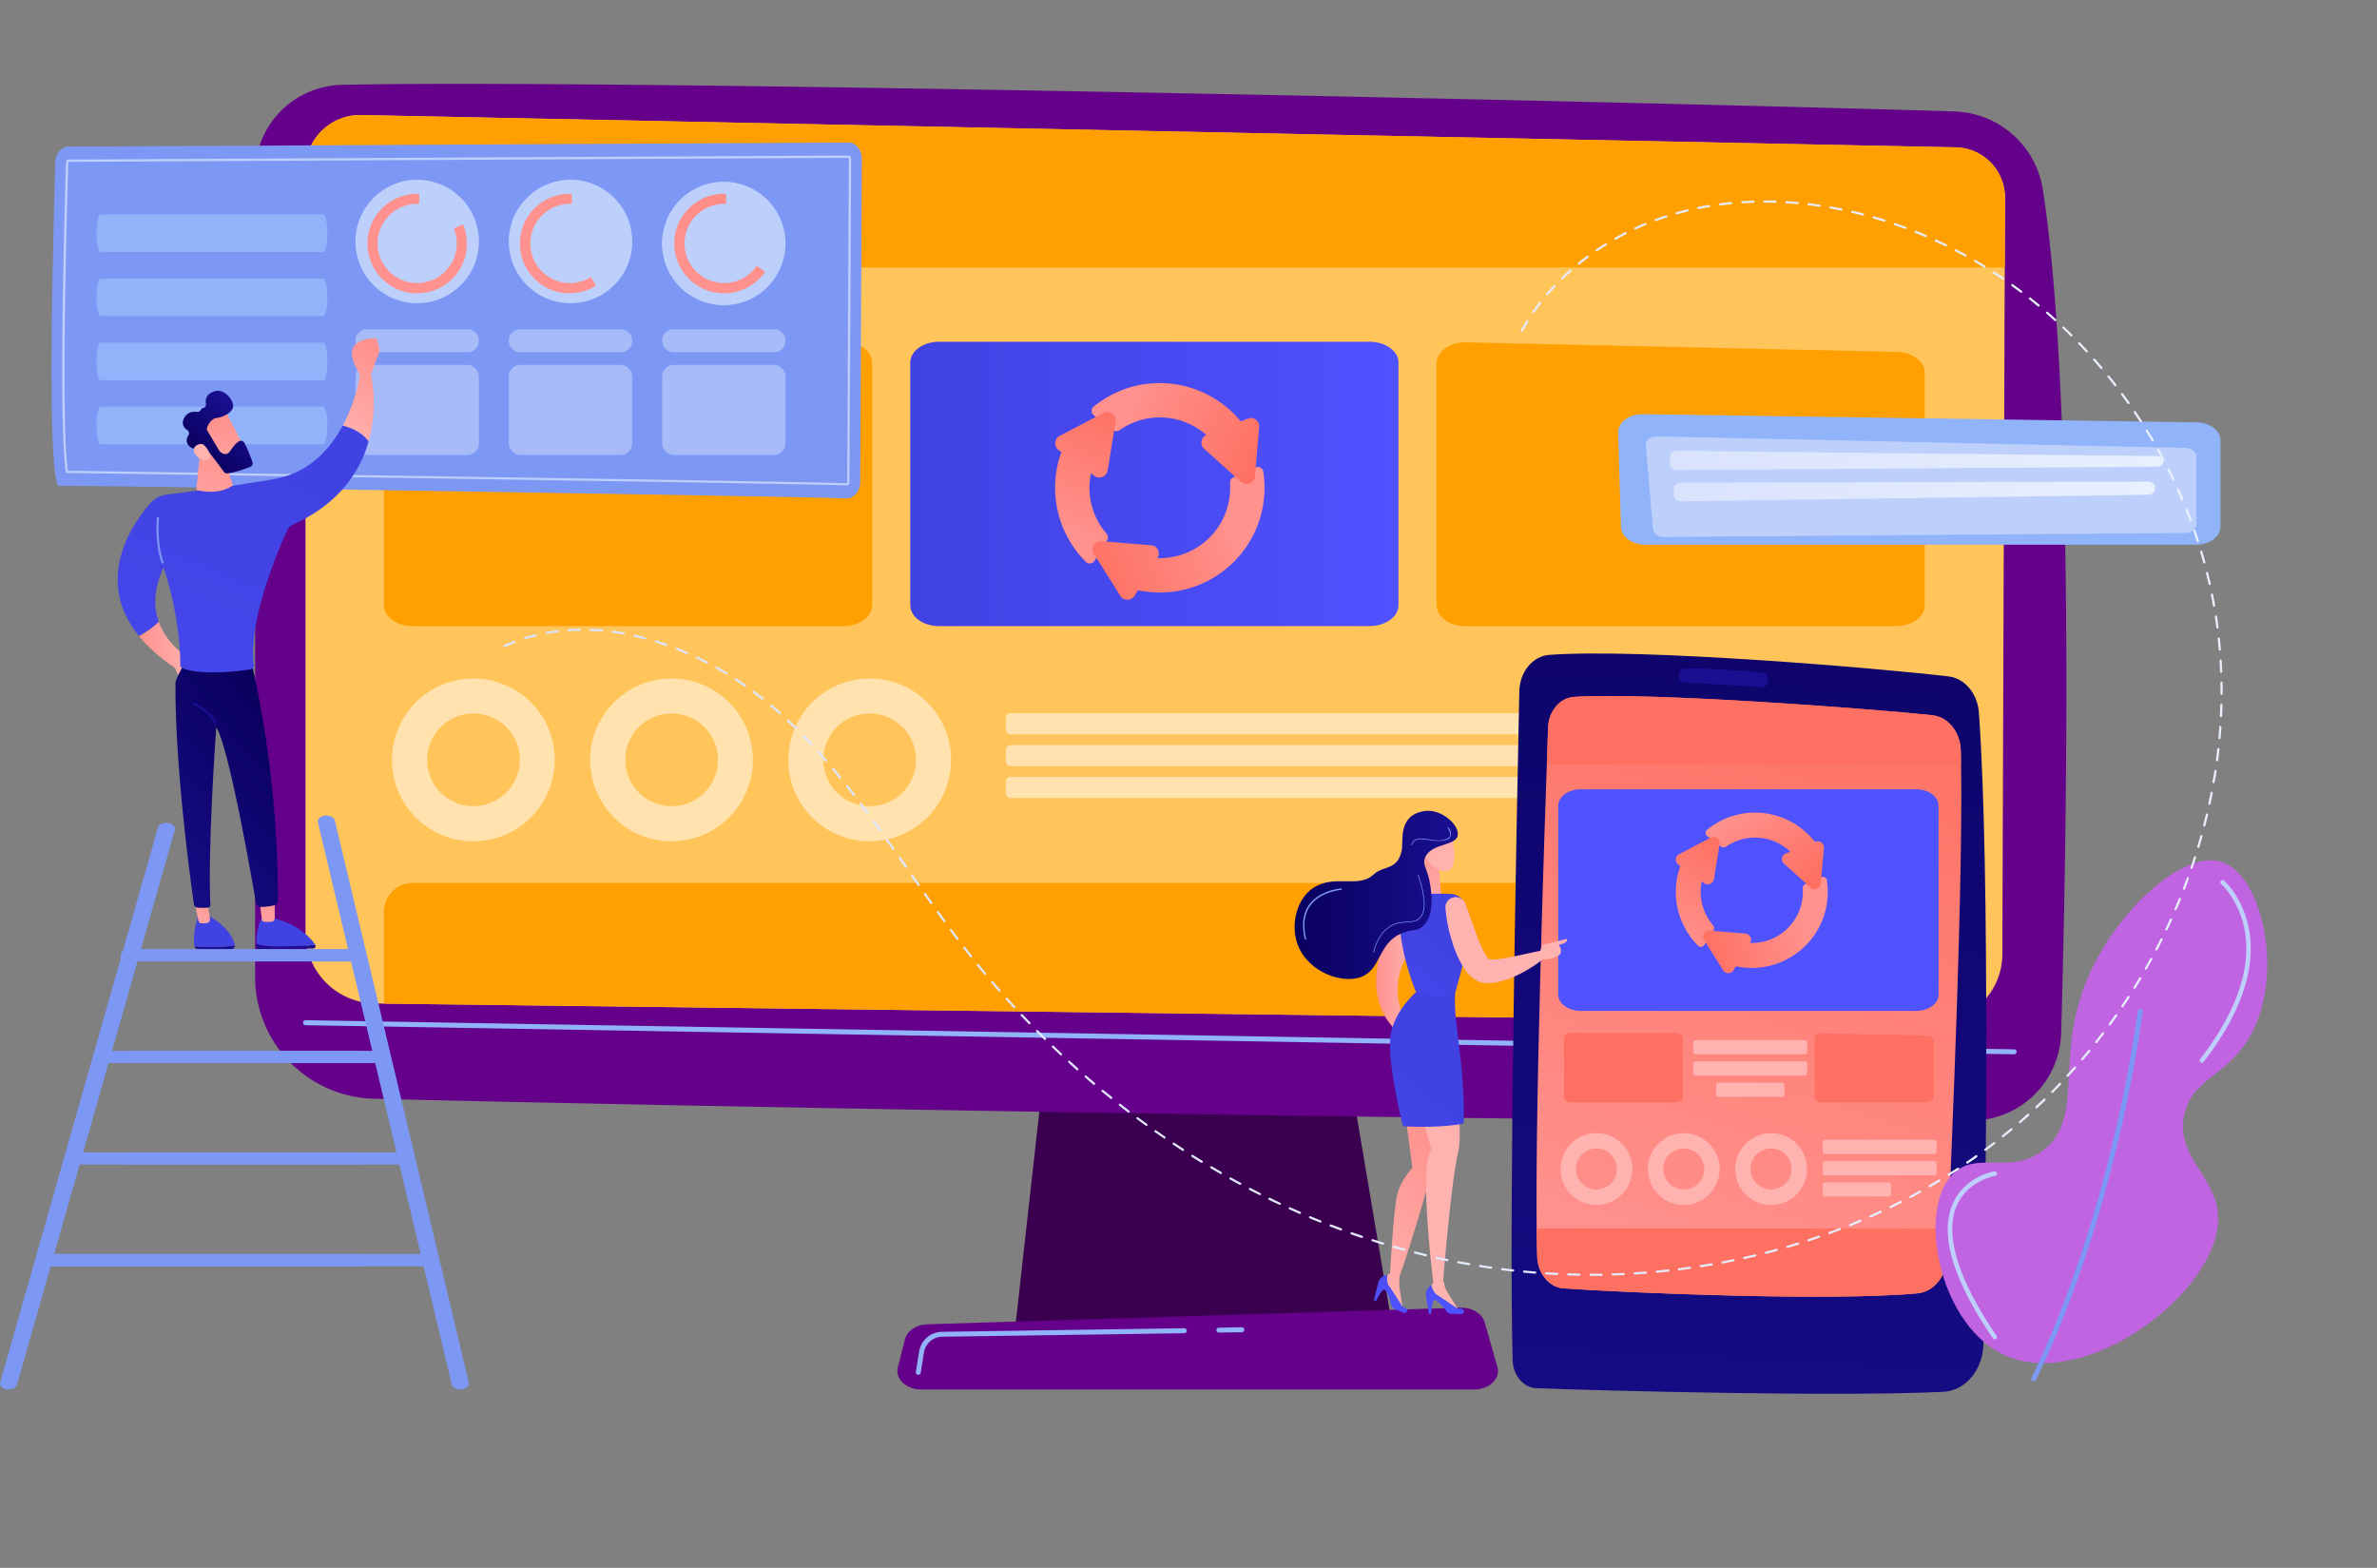
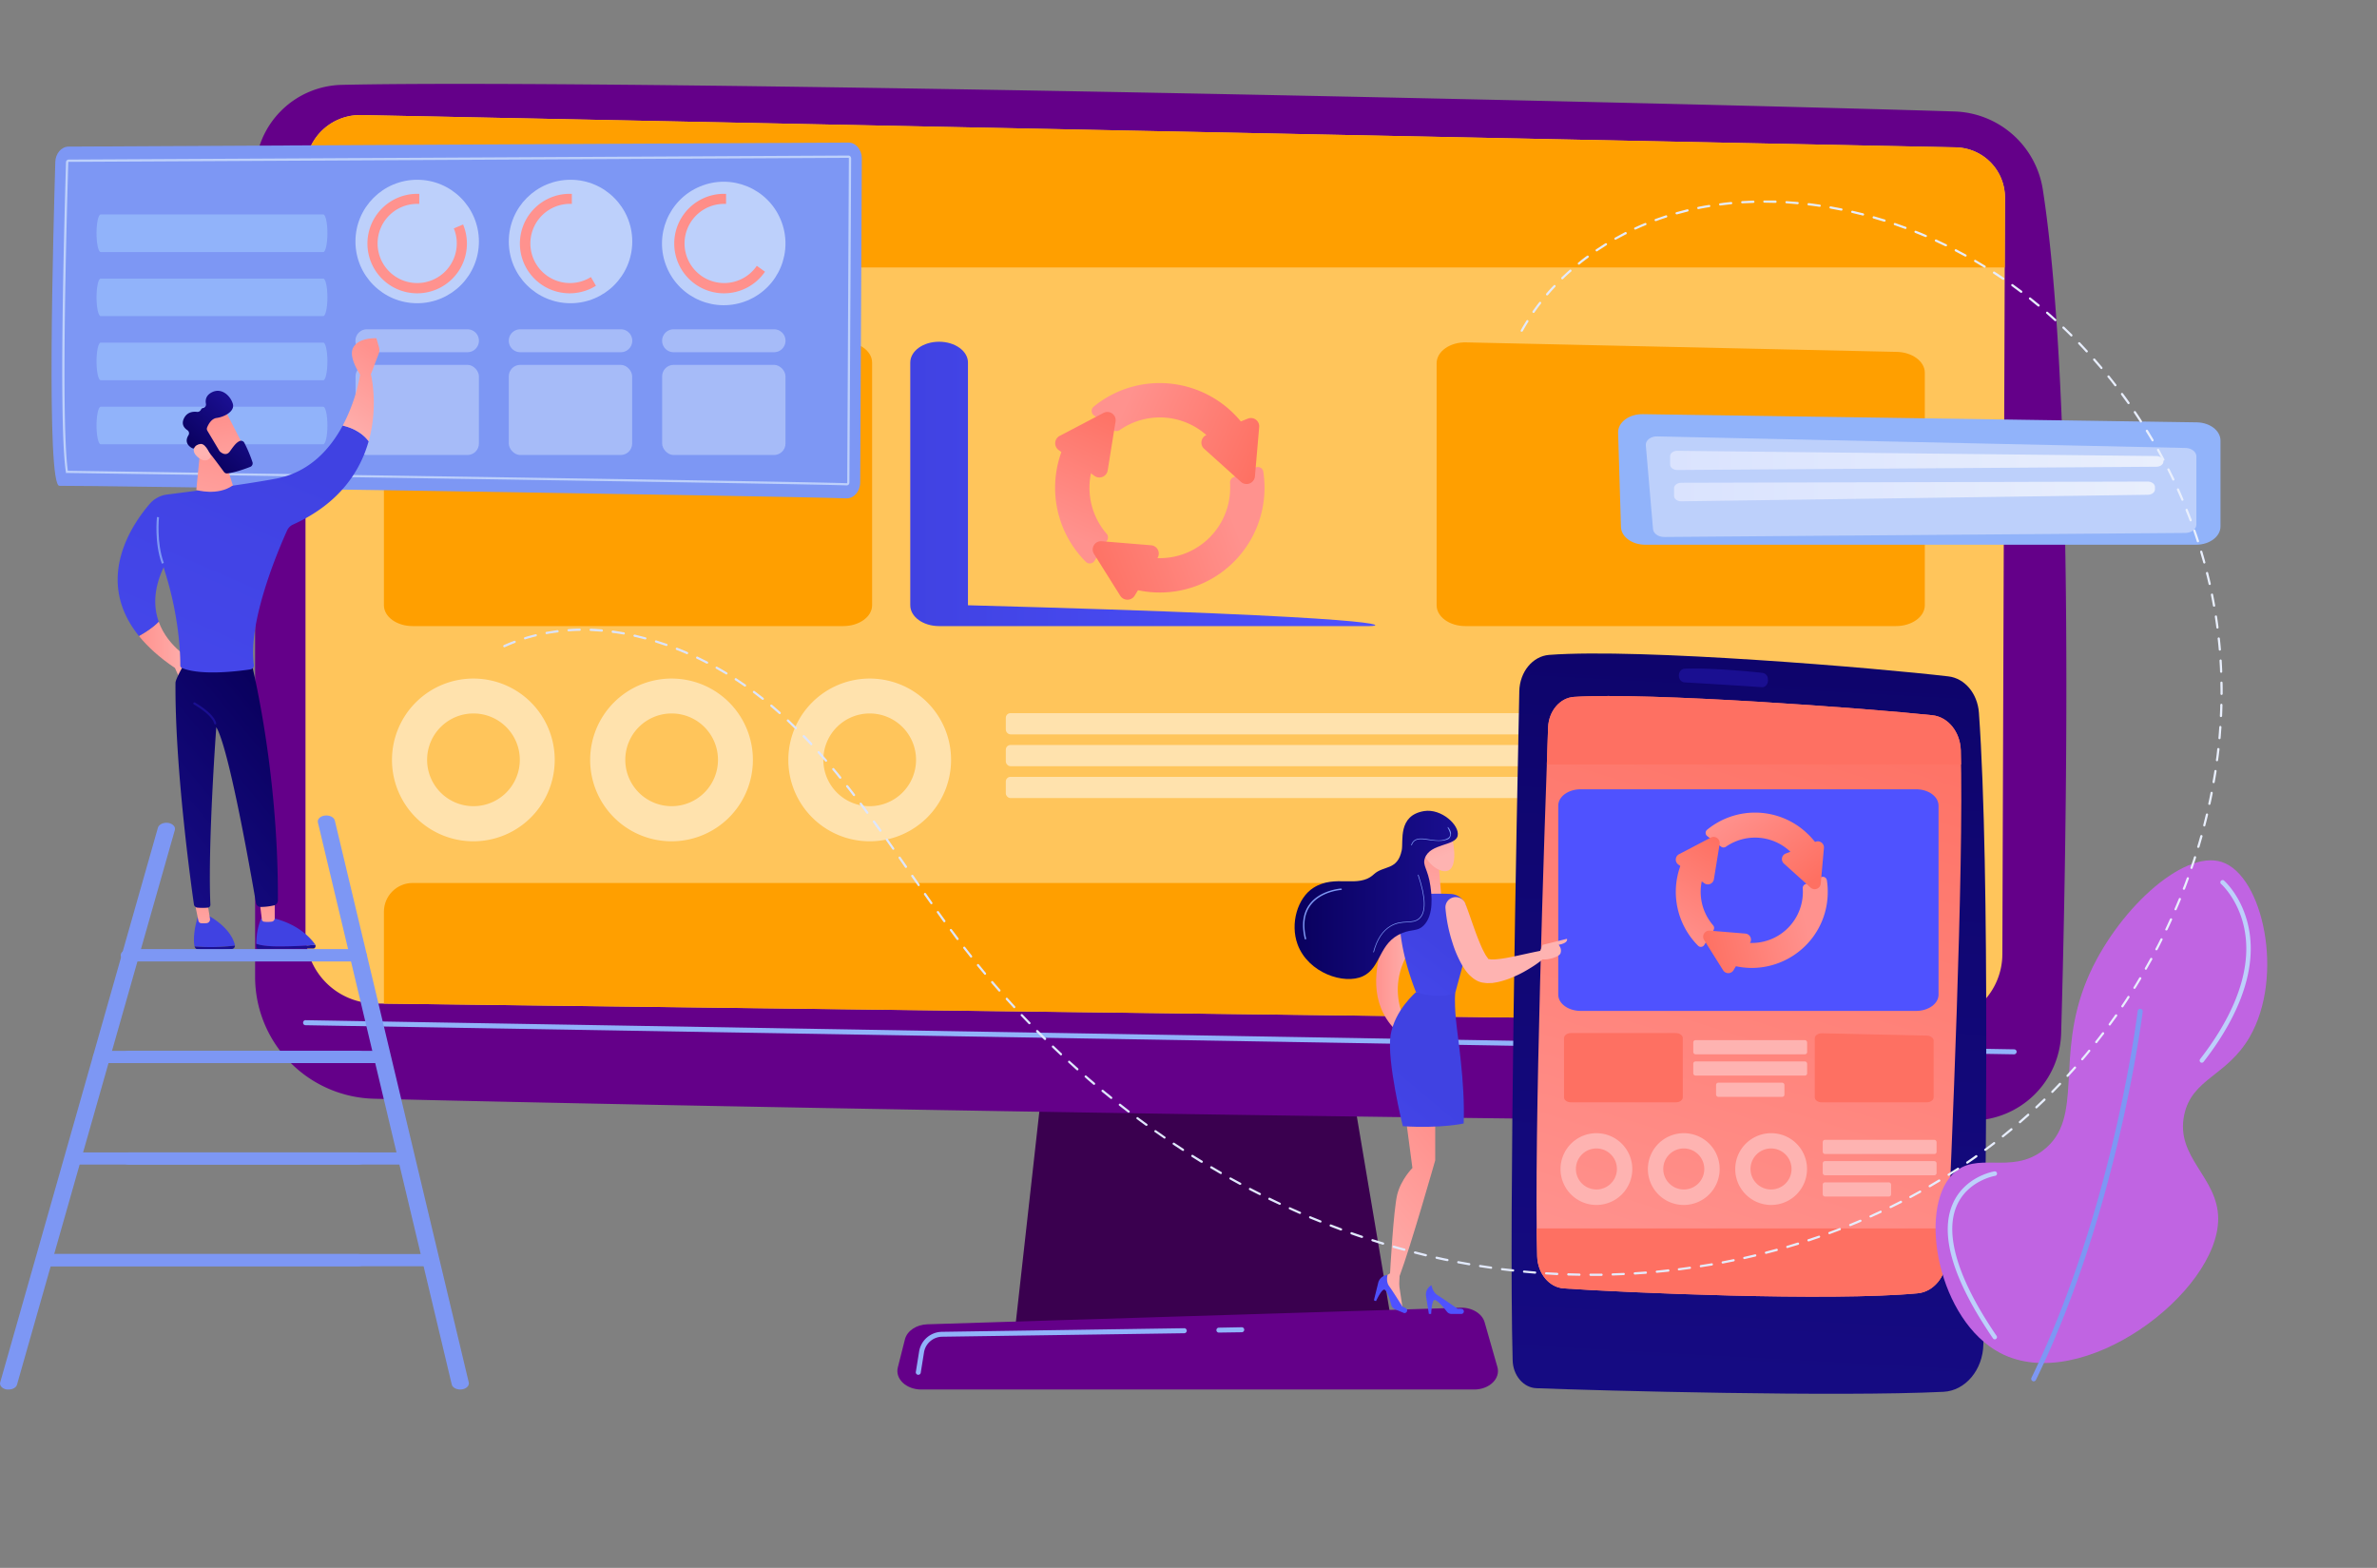
<svg xmlns="http://www.w3.org/2000/svg" xmlns:xlink="http://www.w3.org/1999/xlink" viewBox="0 0 2179.4 1437.4">
  <rect x="0" y="0" width="2179.4" height="1437.4" fill="#808080" stroke="none" />
  <defs>
    <style>.a{fill:none;}.b{fill:#3a004f;}.c{fill:#640089;}.d{fill:#ffc55b;}.e{fill:#91b3fa;}.f{clip-path:url(#a);}.g{fill:#ff9f00;}.h{fill:url(#b);}.i,.k{opacity:0.5;}.j,.k,.x{fill:#fff;}.l{fill:url(#c);}.m{fill:url(#d);}.n{fill:url(#e);}.o{fill:url(#f);}.p{fill:url(#g);}.q{fill:url(#h);}.r{fill:url(#i);}.s{fill:url(#j);}.t{fill:url(#k);}.u{clip-path:url(#l);}.v{fill:url(#m);}.w{fill:url(#n);}.x{opacity:0.65;}.y{fill:url(#o);}.z{fill:url(#p);}.aa{fill:url(#q);}.ab{fill:url(#r);}.ac{fill:url(#s);}.ad{fill:url(#t);}.ae{fill:url(#u);}.af{fill:url(#v);}.ag{fill:url(#w);}.ah{fill:url(#x);}.ai{fill:url(#y);}.aj{fill:url(#z);}.ak{fill:url(#aa);}.al{fill:url(#ab);}.am{fill:url(#ac);}.an{fill:url(#ad);}.ao{fill:url(#ae);}.ap{fill:url(#af);}.aq{fill:url(#ag);}.ar{fill:url(#ah);}.as{fill:url(#ai);}.at{fill:url(#aj);}.au{fill:url(#ak);}.av{fill:url(#al);}.aw{fill:url(#am);}.ax{fill:url(#an);}.ay{fill:url(#ao);}.az{fill:url(#ap);}.ba{fill:url(#aq);}.bb{fill:url(#ar);}.bc{fill:url(#as);}.bd{fill:#7d97f4;}.be{fill:#c064e2;}.bf{fill:#bdd0fb;}.bg{fill:url(#at);}.bh{fill:url(#au);}.bi{fill:url(#av);}.bj{fill:url(#aw);}.bk{fill:url(#ax);}.bl{opacity:0.64;}.bm{fill:url(#ay);}.bn{fill:url(#az);}.bo{fill:url(#ba);}.bp{fill:url(#bb);}.bq{fill:url(#bc);}.br{fill:url(#bd);}.bs{fill:url(#be);}.bt{fill:url(#bf);}.bu{fill:url(#bg);}.bv{fill:url(#bh);}.bw{fill:url(#bi);}.bx{fill:url(#bj);}.by{fill:url(#bk);}.bz{fill:url(#bl);}.ca{fill:url(#bm);}.cb{fill:url(#bn);}.cc{fill:url(#bo);}</style>
    <clipPath id="a" transform="translate(0 76.9)">
      <path class="a" d="M280.1,78.5V778.3a64.8,64.8,0,0,0,63.8,64.8L1772,860.7a63,63,0,0,0,63.9-62.8l2.4-693.5a46,46,0,0,0-44.9-46.2L331.3,28.6A50,50,0,0,0,280.1,78.5Z" />
    </clipPath>
    <linearGradient id="b" x1="834.6" y1="366.74" x2="1282.17" y2="366.74" gradientUnits="userSpaceOnUse">
      <stop offset="0" stop-color="#4042e2" />
      <stop offset="1" stop-color="#4f52ff" />
    </linearGradient>
    <linearGradient id="c" x1="1158.39" y1="343.78" x2="1034.39" y2="287.78" gradientUnits="userSpaceOnUse">
      <stop offset="0" stop-color="#fe7062" />
      <stop offset="1" stop-color="#ff928e" />
    </linearGradient>
    <linearGradient id="d" x1="1030.33" y1="296.99" x2="978.33" y2="412.99" xlink:href="#c" />
    <linearGradient id="e" x1="1000.17" y1="452.88" x2="1132.17" y2="402.88" xlink:href="#c" />
    <linearGradient id="f" x1="1000.62" y1="454.05" x2="1132.62" y2="404.05" xlink:href="#c" />
    <linearGradient id="g" x1="1014.6" y1="289.94" x2="962.6" y2="405.94" xlink:href="#c" />
    <linearGradient id="h" x1="1158.79" y1="342.89" x2="1034.79" y2="286.89" xlink:href="#c" />
    <linearGradient id="i" x1="1647.53" y1="94.4" x2="1563.53" y2="1626.4" gradientUnits="userSpaceOnUse">
      <stop offset="0" stop-color="#09005d" />
      <stop offset="1" stop-color="#1a0f91" />
    </linearGradient>
    <linearGradient id="j" x1="1696.94" y1="532.41" x2="1519.95" y2="1094.88" xlink:href="#c" />
    <linearGradient id="k" x1="1596.82" y1="224.13" x2="1588.82" y2="378.13" xlink:href="#i" />
    <clipPath id="l" transform="translate(0 76.9)">
      <path class="a" d="M1419.4,590c-3.1,87.3-13.2,377.6-10,485,.5,15.7,11,28.4,24.4,29.3,55.2,3.8,243.4,12.1,324.4,4.5,14.5-1.3,26-15.1,26.8-32.2,4.1-89,15.8-359.4,12.8-465.6-.5-16.9-11.7-30.7-26.2-32.2-59.6-6.3-259.7-21.2-328.4-16.8C1430.3,562.8,1420,574.9,1419.4,590Z" />
    </clipPath>
    <linearGradient id="m" x1="1464.97" y1="1021.46" x2="1379.48" y2="1456.44" xlink:href="#c" />
    <linearGradient id="n" x1="1686.39" y1="1064.93" x2="1600.9" y2="1499.91" xlink:href="#c" />
    <linearGradient id="o" x1="1612.79" y1="911.65" x2="1524.3" y2="1165.14" xlink:href="#c" />
    <linearGradient id="p" x1="1715.38" y1="1278.33" x2="1739.38" y2="1582.82" xlink:href="#c" />
    <linearGradient id="q" x1="1632.66" y1="759.88" x2="1563.66" y2="855.87" gradientUnits="userSpaceOnUse">
      <stop offset="0" stop-color="#ff928e" />
      <stop offset="1" stop-color="#feb3b1" />
    </linearGradient>
    <linearGradient id="r" x1="1682.49" y1="706" x2="1610.5" y2="855.99" xlink:href="#q" />
    <linearGradient id="s" x1="1682.85" y1="657.59" x2="1655.85" y2="812.09" xlink:href="#q" />
    <linearGradient id="t" x1="1830.24" y1="654.14" x2="1792.74" y2="793.64" xlink:href="#q" />
    <linearGradient id="u" x1="1835.13" y1="655.46" x2="1797.63" y2="794.95" xlink:href="#q" />
    <linearGradient id="v" x1="1820.56" y1="651.54" x2="1783.07" y2="791.04" xlink:href="#q" />
    <linearGradient id="w" x1="1786.15" y1="256.29" x2="1690.14" y2="514.32" xlink:href="#b" />
    <linearGradient id="x" x1="1651.18" y1="739.2" x2="1591.18" y2="662.2" xlink:href="#c" />
    <linearGradient id="y" x1="1585.15" y1="699.1" x2="1531.15" y2="784.1" xlink:href="#c" />
    <linearGradient id="z" x1="1561.11" y1="787.77" x2="1655.11" y2="765.77" xlink:href="#c" />
    <linearGradient id="aa" x1="1563.66" y1="798.65" x2="1657.66" y2="776.65" xlink:href="#c" />
    <linearGradient id="ab" x1="1572.31" y1="690.93" x2="1518.31" y2="775.93" xlink:href="#c" />
    <linearGradient id="ac" x1="1668.75" y1="725.5" x2="1608.75" y2="648.5" xlink:href="#c" />
    <linearGradient id="ad" x1="1702.14" y1="1172.07" x2="1522.73" y2="1387.65" gradientUnits="userSpaceOnUse">
      <stop offset="0" stop-color="#53d8ff" />
      <stop offset="1" stop-color="#3840f7" />
    </linearGradient>
    <linearGradient id="ae" x1="1668.27" y1="595.69" x2="1645.77" y2="724.68" xlink:href="#q" />
    <linearGradient id="af" x1="1671.57" y1="596.26" x2="1649.07" y2="725.26" xlink:href="#q" />
    <linearGradient id="ag" x1="1674.87" y1="596.84" x2="1652.37" y2="725.83" xlink:href="#q" />
    <linearGradient id="ah" x1="1338.82" y1="989.48" x2="1224.82" y2="1084.82" xlink:href="#q" />
    <linearGradient id="ai" x1="1406.91" y1="897.34" x2="1345.58" y2="981.34" xlink:href="#q" />
    <linearGradient id="aj" x1="1261.76" y1="811.3" x2="1295.04" y2="811.3" xlink:href="#q" />
    <linearGradient id="ak" x1="-2728.44" y1="1063.29" x2="-2757.56" y2="1112.57" gradientTransform="matrix(-1, 0, 0, 1, -1439.57, 0)" xlink:href="#b" />
    <linearGradient id="al" x1="-4000.5" y1="-45.33" x2="-4029.61" y2="3.95" gradientTransform="matrix(-0.92, -0.39, -0.39, 0.92, -2440.11, -461.97)" xlink:href="#b" />
    <linearGradient id="am" x1="1302.53" y1="913.33" x2="1136.04" y2="1112.82" xlink:href="#b" />
    <linearGradient id="an" x1="1316.82" y1="764.04" x2="1306.82" y2="851.38" xlink:href="#q" />
    <linearGradient id="ao" x1="1315.56" y1="782.89" x2="1190.4" y2="943.45" xlink:href="#b" />
    <linearGradient id="ap" x1="1422.65" y1="686.12" x2="1379.32" y2="762.12" xlink:href="#q" />
    <linearGradient id="aq" x1="1468.72" y1="712.39" x2="1425.39" y2="788.39" xlink:href="#q" />
    <linearGradient id="ar" x1="1299.31" y1="650.47" x2="1322.64" y2="708.47" xlink:href="#q" />
    <linearGradient id="as" x1="1186.94" y1="743.52" x2="1336.58" y2="743.52" xlink:href="#i" />
    <linearGradient id="at" x1="1531.26" y1="345.18" x2="1983.65" y2="345.18" gradientUnits="userSpaceOnUse">
      <stop offset="0" stop-color="#dae3fe" />
      <stop offset="1" stop-color="#e9effd" />
    </linearGradient>
    <linearGradient id="au" x1="1534.86" y1="373.66" x2="1975.78" y2="373.66" xlink:href="#at" />
    <linearGradient id="av" x1="672.58" y1="-365.72" x2="429.55" y2="63.32" xlink:href="#c" />
    <linearGradient id="aw" x1="776.07" y1="-307.1" x2="533.05" y2="121.94" xlink:href="#c" />
    <linearGradient id="ax" x1="885.53" y1="-245.1" x2="642.5" y2="183.94" xlink:href="#c" />
    <linearGradient id="ay" x1="3938.13" y1="7475.7" x2="3844.47" y2="7648.7" gradientTransform="translate(-7366.6)" xlink:href="#b" />
    <linearGradient id="az" x1="197.66" y1="657.36" x2="197.16" y2="745.86" xlink:href="#i" />
    <linearGradient id="ba" x1="7494.04" y1="518.82" x2="7544.15" y2="518.82" gradientTransform="translate(-7366.6)" xlink:href="#q" />
    <linearGradient id="bb" x1="7554.88" y1="733.88" x2="7547.7" y2="796.53" gradientTransform="translate(-7366.6)" xlink:href="#q" />
    <linearGradient id="bc" x1="262.95" y1="657.73" x2="262.45" y2="746.23" xlink:href="#i" />
    <linearGradient id="bd" x1="3989.4" y1="7503.44" x2="3895.74" y2="7676.44" gradientTransform="translate(-7366.6)" xlink:href="#b" />
    <linearGradient id="be" x1="7613.35" y1="740.58" x2="7606.18" y2="803.23" gradientTransform="translate(-7366.6)" xlink:href="#q" />
    <linearGradient id="bf" x1="272.44" y1="589.46" x2="90.44" y2="740.46" xlink:href="#i" />
    <linearGradient id="bg" x1="245.64" y1="331.28" x2="-74.4" y2="1068.88" xlink:href="#b" />
    <linearGradient id="bh" x1="7728.36" y1="258.08" x2="7678.38" y2="328.6" gradientTransform="translate(-7366.6)" xlink:href="#q" />
    <linearGradient id="bi" x1="7707.2" y1="243.09" x2="7657.22" y2="313.6" gradientTransform="translate(-7366.6)" xlink:href="#q" />
    <linearGradient id="bj" x1="7570.74" y1="328.55" x2="7543.33" y2="447" gradientTransform="translate(-7366.6)" xlink:href="#q" />
    <linearGradient id="bk" x1="3736.29" y1="4005.79" x2="3687.66" y2="4070.12" gradientTransform="translate(-5277.9 280.4) rotate(-46.7)" xlink:href="#q" />
    <linearGradient id="bl" x1="3699.15" y1="4021.24" x2="3757.24" y2="4021.24" gradientTransform="translate(-5277.9 280.4) rotate(-46.7)" xlink:href="#i" />
    <linearGradient id="bm" x1="3665.07" y1="4056.73" x2="3704.07" y2="4016.72" gradientTransform="translate(-5277.9 280.4) rotate(-46.7)" xlink:href="#q" />
    <linearGradient id="bn" x1="257.31" y1="402.2" x2="205.31" y2="533.2" xlink:href="#i" />
    <linearGradient id="bo" x1="461.43" y1="599.84" x2="2037.9" y2="599.84" xlink:href="#at" />
  </defs>
  <polygon class="b" points="960.5 951.4 930.6 1219.2 1277 1219.2 1231.9 951.4 960.5 951.4" />
  <path class="c" d="M233.9,82.1V818.7A111.8,111.8,0,0,0,342.8,930.4c269,6.9,1209.9,23.7,1466,20a82.4,82.4,0,0,0,81-79.9c4.9-171.1,12.9-582.6-16.8-773.6a84.6,84.6,0,0,0-80.9-71.6C1566.7,18.1,569.3-4.8,313.3.9A81.3,81.3,0,0,0,233.9,82.1Z" transform="translate(0 76.9)" />
  <path class="d" d="M280.1,78.5V778.3a64.8,64.8,0,0,0,63.8,64.8L1772,860.7a63,63,0,0,0,63.9-62.8l2.4-693.5a46,46,0,0,0-44.9-46.2L331.3,28.6A50,50,0,0,0,280.1,78.5Z" transform="translate(0 76.9)" />
  <path class="e" d="M1846.7,889.7h-.1L280.1,863a2.2,2.2,0,0,1-2.2-2.3,2.2,2.2,0,0,1,2.2-2.3h.1l1566.5,26.7a2.3,2.3,0,0,1,2.3,2.3A2.4,2.4,0,0,1,1846.7,889.7Z" transform="translate(0 76.9)" />
  <path class="c" d="M1351.6,1197H844.7c-13.8,0-24.2-9.8-21.5-20.3l6.5-25.7c2-7.8,10.5-13.5,20.6-13.8L1339,1122c10.5-.4,19.9,5.3,22.2,13.3l11.7,41C1376,1186.9,1365.6,1197,1351.6,1197Z" transform="translate(0 76.9)" />
  <path class="e" d="M1117.5,1144.8a2.2,2.2,0,0,1-2.2-2.2,2.2,2.2,0,0,1,2.2-2.3l21-.4a2.3,2.3,0,0,1,2.3,2.3,2.3,2.3,0,0,1-2.3,2.3l-20.9.3Z" transform="translate(0 76.9)" />
  <path class="e" d="M842,1183.5h-.4a2.3,2.3,0,0,1-1.9-2.6l3-18.7a21.5,21.5,0,0,1,21-18.1l222.1-3.3h0a2.3,2.3,0,0,1,2.3,2.3,2.3,2.3,0,0,1-2.3,2.3l-222.1,3.2a17.1,17.1,0,0,0-16.5,14.3l-3,18.7A2.2,2.2,0,0,1,842,1183.5Z" transform="translate(0 76.9)" />
  <g class="f">
    <path class="g" d="M773.1,497.1H378.4c-14.6,0-26.4-8.5-26.4-19.1V255.5c0-10.6,11.8-19.1,26.4-19.1H773.1c14.6,0,26.5,8.5,26.5,19.1V478C799.6,488.6,787.7,497.1,773.1,497.1Z" transform="translate(0 76.9)" />
-     <path class="h" d="M1255.7,497.1H861c-14.6,0-26.4-8.5-26.4-19.1V255.5c0-10.6,11.8-19.1,26.4-19.1h394.7c14.6,0,26.5,8.5,26.5,19.1V478C1282.2,488.6,1270.3,497.1,1255.7,497.1Z" transform="translate(0 76.9)" />
+     <path class="h" d="M1255.7,497.1H861c-14.6,0-26.4-8.5-26.4-19.1V255.5c0-10.6,11.8-19.1,26.4-19.1c14.6,0,26.5,8.5,26.5,19.1V478C1282.2,488.6,1270.3,497.1,1255.7,497.1Z" transform="translate(0 76.9)" />
    <path class="g" d="M1738.3,497.1H1343.6c-14.6,0-26.4-8.5-26.4-19.1V256.1c0-10.8,12.3-19.5,27.2-19.1l394.7,8.7c14.3.3,25.7,8.8,25.7,19.1V478C1764.8,488.6,1752.9,497.1,1738.3,497.1Z" transform="translate(0 76.9)" />
    <rect class="g" x="352" y="809.5" width="1412.8" height="360" rx="26.4" />
    <rect class="g" x="219.7" width="1837" height="245.19" />
    <g class="i">
      <path class="j" d="M434.1,545.2a74.6,74.6,0,1,0,74.5,74.5A74.5,74.5,0,0,0,434.1,545.2Zm0,117a42.5,42.5,0,1,1,42.5-42.5A42.5,42.5,0,0,1,434.1,662.2Z" transform="translate(0 76.9)" />
      <path class="j" d="M615.8,545.2a74.6,74.6,0,1,0,74.5,74.5A74.5,74.5,0,0,0,615.8,545.2Zm0,117a42.5,42.5,0,1,1,42.5-42.5A42.5,42.5,0,0,1,615.8,662.2Z" transform="translate(0 76.9)" />
      <path class="j" d="M797.5,545.2A74.6,74.6,0,1,0,872,619.7,74.5,74.5,0,0,0,797.5,545.2Zm0,117a42.5,42.5,0,1,1,42.4-42.5A42.5,42.5,0,0,1,797.5,662.2Z" transform="translate(0 76.9)" />
    </g>
    <rect class="k" x="922.2" y="653.8" width="842.6" height="19.46" rx="4.3" />
    <rect class="k" x="922.2" y="683" width="842.6" height="19.46" rx="4.3" />
    <rect class="k" x="922.2" y="712.2" width="505.9" height="19.46" rx="4.3" />
  </g>
  <path class="l" d="M1020.5,317.3a5.3,5.3,0,0,0,6.1.1,64.3,64.3,0,0,1,89.3,15.5l29.2-13a95.1,95.1,0,0,0-15.6-19.2,96.4,96.4,0,0,0-66.6-26.4,95.3,95.3,0,0,0-60.1,21.6,5,5,0,0,0,.2,8Z" transform="translate(0 76.9)" />
  <path class="m" d="M1003.5,437.3l11.6-18.8a5.1,5.1,0,0,0-.5-6.1,64.3,64.3,0,0,1-10.3-67.9c-9.9-7.6-18.7-14.3-25.6-19.4a95.9,95.9,0,0,0,16.9,113.1h0A5.1,5.1,0,0,0,1003.5,437.3Z" transform="translate(0 76.9)" />
  <path class="n" d="M1130.8,360.7a5,5,0,0,0-3,5.1c.1,1.5.1,3,.1,4.5a64.5,64.5,0,0,1-64.5,64.5,65.7,65.7,0,0,1-19.5-3l-17,27.3a96,96,0,0,0,132.5-88.8,101.7,101.7,0,0,0-1.1-14.7,5.1,5.1,0,0,0-7.2-3.9Z" transform="translate(0 76.9)" />
  <path class="o" d="M1061.3,434.6l-21,34.7a7.8,7.8,0,0,1-13.1.1L1003.1,431a7.6,7.6,0,0,1,7.1-11.7l45.2,3.7A7.6,7.6,0,0,1,1061.3,434.6Z" transform="translate(0 76.9)" />
  <path class="p" d="M1003.5,359.4l-32.9-23.7a7.7,7.7,0,0,1,1-13l40.1-21a7.6,7.6,0,0,1,11.1,8l-7.2,44.7A7.7,7.7,0,0,1,1003.5,359.4Z" transform="translate(0 76.9)" />
  <path class="q" d="M1106.4,321.8l37.7-14.9a7.6,7.6,0,0,1,10.4,7.8l-3.9,45.1a7.7,7.7,0,0,1-12.8,5.1l-33.7-30.3A7.6,7.6,0,0,1,1106.4,321.8Z" transform="translate(0 76.9)" />
  <path class="r" d="M1393,556.8c-2.3,108.2-9.7,481.2-6.1,613.3.3,14,9.9,25.3,21.9,25.7,59.2,2.3,276.2,8,373.1,3.3,20.1-1,36.2-20.1,36.6-43.7,2-113.5,6.4-432.8-4.1-579-1.3-17.5-13-31.5-28-33.2-64.5-7.6-282.4-26-366.1-19.7C1405.2,524.7,1393.4,539.1,1393,556.8Z" transform="translate(0 76.9)" />
  <path class="s" d="M1419.4,590c-3.1,87.3-13.2,377.6-10,485,.5,15.7,11,28.4,24.4,29.3,55.2,3.8,243.4,12.1,324.4,4.5,14.5-1.3,26-15.1,26.8-32.2,4.1-89,15.8-359.4,12.8-465.6-.5-16.9-11.7-30.7-26.2-32.2-59.6-6.3-259.7-21.2-328.4-16.8C1430.3,562.8,1420,574.9,1419.4,590Z" transform="translate(0 76.9)" />
  <path class="t" d="M1539.3,542.4h0c0,3.4,2.2,6.1,5.1,6.3,14,.8,53.4,3.2,71,4.4,3.4.3,6.2-3.4,5.5-7.4v-.6a5.8,5.8,0,0,0-4.8-5.1c-11.9-1.3-47.8-4.8-71.6-3.8C1541.6,536.3,1539.3,539.1,1539.3,542.4Z" transform="translate(0 76.9)" />
  <g class="u">
    <path class="v" d="M1536.5,933.7h-96.1c-3.6,0-6.4-2-6.4-4.6V874.9c0-2.6,2.8-4.7,6.4-4.7h96.1c3.6,0,6.4,2.1,6.4,4.7v54.2C1542.9,931.7,1540.1,933.7,1536.5,933.7Z" transform="translate(0 76.9)" />
    <path class="w" d="M1766.5,933.7h-96.2c-3.5,0-6.4-2-6.4-4.6V875c0-2.6,3-4.7,6.6-4.6l96.2,2.1c3.4.1,6.2,2.2,6.2,4.7v51.9C1772.9,931.7,1770,933.7,1766.5,933.7Z" transform="translate(0 76.9)" />
    <path class="x" d="M2013.6,1220.7H1316.1c-7.4,0-13.5-2.3-13.5-5.2v-60.7c0-2.8,6.1-5.2,13.5-5.2h697.5c7.5,0,13.6,2.4,13.6,5.2v60.7C2027.2,1218.4,2021.1,1220.7,2013.6,1220.7Z" transform="translate(0 76.9)" />
    <rect class="y" x="1237.3" y="575.1" width="942.2" height="125.73" />
    <rect class="z" x="1237.3" y="1126.2" width="942.2" height="125.73" />
    <path class="aa" d="M1463.8,962a32.9,32.9,0,1,0,32.8,32.9A32.9,32.9,0,0,0,1463.8,962Zm0,51.6a18.8,18.8,0,1,1,18.7-18.7A18.8,18.8,0,0,1,1463.8,1013.6Z" transform="translate(0 76.9)" />
    <path class="ab" d="M1543.8,962a32.9,32.9,0,1,0,32.9,32.9A32.8,32.8,0,0,0,1543.8,962Zm0,51.6a18.8,18.8,0,1,1,18.8-18.7A18.7,18.7,0,0,1,1543.8,1013.6Z" transform="translate(0 76.9)" />
    <path class="ac" d="M1623.9,962a32.9,32.9,0,1,0,32.9,32.9A32.8,32.8,0,0,0,1623.9,962Zm0,51.6a18.8,18.8,0,1,1,18.7-18.7A18.7,18.7,0,0,1,1623.9,1013.6Z" transform="translate(0 76.9)" />
    <rect class="ad" x="1671.2" y="1045" width="104.4" height="12.99" rx="2" />
    <rect class="ae" x="1671.2" y="1064.5" width="104.4" height="12.99" rx="2" />
    <rect class="af" x="1671.2" y="1084" width="62.7" height="12.99" rx="2" />
    <path class="ag" d="M1756.8,849.9H1449.3c-11.4,0-20.6-6.7-20.6-14.9V661.7c0-8.3,9.2-15,20.6-15h307.5c11.4,0,20.6,6.7,20.6,15V835C1777.4,843.2,1768.2,849.9,1756.8,849.9Z" transform="translate(0 76.9)" />
    <path class="ah" d="M1578,699.3a3.8,3.8,0,0,0,4.4.1,46.9,46.9,0,0,1,64.9,11.2l21.2-9.4a71.5,71.5,0,0,0-11.4-13.9,69.4,69.4,0,0,0-91.9-3.5,3.7,3.7,0,0,0,.1,5.8Z" transform="translate(0 76.9)" />
    <path class="ai" d="M1562.6,789.4l8.5-13.6a3.8,3.8,0,0,0-.4-4.4,46.8,46.8,0,0,1-7.5-49.3l-18.5-14.2a69.9,69.9,0,0,0,12.2,82.2h0A3.6,3.6,0,0,0,1562.6,789.4Z" transform="translate(0 76.9)" />
    <path class="aj" d="M1655.1,733.8a3.7,3.7,0,0,0-2.2,3.7c0,1.1.1,2.2.1,3.3a46.8,46.8,0,0,1-61,44.6l-12.3,19.9a71.6,71.6,0,0,0,26.9,5.2,70,70,0,0,0,48.8-20.4,69.2,69.2,0,0,0,20.4-49.3,63.5,63.5,0,0,0-.8-10.7,3.7,3.7,0,0,0-5.2-2.8Z" transform="translate(0 76.9)" />
    <path class="ak" d="M1604.6,787.5l-15.2,25.1a5.6,5.6,0,0,1-9.5.1l-17.5-27.9a5.6,5.6,0,0,1,5.1-8.5l32.8,2.7A5.6,5.6,0,0,1,1604.6,787.5Z" transform="translate(0 76.9)" />
    <path class="al" d="M1562.7,732.9l-23.9-17.2a5.6,5.6,0,0,1,.7-9.5l29.1-15.2a5.6,5.6,0,0,1,8.1,5.8l-5.3,32.5A5.6,5.6,0,0,1,1562.7,732.9Z" transform="translate(0 76.9)" />
    <path class="am" d="M1637.3,705.6l27.4-10.8a5.6,5.6,0,0,1,7.6,5.6l-2.9,32.8a5.6,5.6,0,0,1-9.3,3.7l-24.4-22A5.5,5.5,0,0,1,1637.3,705.6Z" transform="translate(0 76.9)" />
    <path class="an" d="M1738.9,1360.4H1455.5c-10.5,0-19-4.1-19-9.1V1245.1c0-5,8.5-9.1,19-9.1h283.4c10.4,0,18.9,4.1,18.9,9.1v106.2C1757.8,1356.3,1749.3,1360.4,1738.9,1360.4Z" transform="translate(0 76.9)" />
    <rect class="ao" x="1552.5" y="953.6" width="104.4" height="12.99" rx="2" />
    <rect class="ap" x="1552.5" y="973.1" width="104.4" height="12.99" rx="2" />
    <rect class="aq" x="1573.4" y="992.6" width="62.7" height="12.99" rx="2" />
  </g>
  <path class="ar" d="M1315.9,934.8l-27.8,6.9,6.9,52.2s-10.4,10.4-13.9,24.3-6.6,72.3-6.6,72.3l-6.6,4-.8,3.3,19.1,25.8-3.1-20.5c-.5-3.3.3-9.9.1-10,10.4-27.8,32.7-106.2,32.7-106.2Z" transform="translate(0 76.9)" />
-   <path class="as" d="M1324,1098.2h-.9c1.4-16.8,7.5-90.6,13.7-118.2,6.9-31.3-10.5-93.9-10.5-93.9L1295,917.4l17.4,59.1c-11.9,17.9,2,122.5,1.7,122.4v.3l-4.6,6.2.6,3.4,27.7,16.3-10.9-17.7A20.3,20.3,0,0,1,1324,1098.2Z" transform="translate(0 76.9)" />
  <path class="at" d="M1288.8,747.4s-60.9,84.5,0,127.8l6.2-5.5s-30.2-35.7,0-79.3Z" transform="translate(0 76.9)" />
  <path class="au" d="M1339.6,1127.7h-8.8a5.3,5.3,0,0,1-4.2-2.1c-2.8-3.6-8.5-10.5-11.2-10.7s-3.2,12.8-3.2,12.8h-2.1l-2.6-16.2a9.7,9.7,0,0,1,5-10.1h0s.9,6.2,5.4,9,18.6,12.6,18.6,12.6a10.6,10.6,0,0,1,3.6.1A2.3,2.3,0,0,1,1339.6,1127.7Z" transform="translate(0 76.9)" />
  <path class="av" d="M1286.9,1126.7l-8.1-3.4a5.6,5.6,0,0,1-3.1-3.6c-1.2-4.4-3.7-13-6.2-14.2s-7.9,10.5-7.9,10.5l-1.9-.8,3.9-15.9a9.5,9.5,0,0,1,8.6-7.3h0s-1.7,6,1.5,10.3,12.2,18.8,12.2,18.8a11,11,0,0,1,3.2,1.5C1291.5,1124.1,1289.5,1127.8,1286.9,1126.7Z" transform="translate(0 76.9)" />
  <path class="aw" d="M1334.3,833.2s-1,6.3.5,23.5,8.6,57.7,7.2,96.4c0,0-20.4,4.7-55.8,2.5,0,0-14.9-60.4-11.2-83.4s23.3-39.5,23.3-39.5Z" transform="translate(0 76.9)" />
  <polygon class="ax" points="1319.3 795 1321.7 824.3 1298.1 824.3 1304 779.6 1319.3 795" />
  <path class="ay" d="M1291.1,743.3c8.2-.4,26.4-1.3,39.3-.6a15.1,15.1,0,0,1,13.9,12l3.2,15.1a36.3,36.3,0,0,1-.6,17l-12.6,46.4s-11.3,6.8-36-.5c0,0-21.7-51.7-12.8-84.8A6.2,6.2,0,0,1,1291.1,743.3Z" transform="translate(0 76.9)" />
  <path class="az" d="M1343.7,752c3.5,9.1,6.6,18.7,10,27.8,1.7,4.5,3.5,8.9,5.3,12.9,1,2.1,2,3.9,2.9,5.6a39.8,39.8,0,0,0,2.6,3.7c.1.1-.2.2-.4.2l3.1.5h3a105.3,105.3,0,0,0,13.6-1.9c9.5-1.8,19.5-4.3,29.7-6.2h.1a3.5,3.5,0,0,1,4.1,2.9,3.4,3.4,0,0,1-1.1,3.3,98.1,98.1,0,0,1-13,9.5c-2.3,1.4-4.6,2.8-7,4.1s-4.8,2.5-7.3,3.6a83.3,83.3,0,0,1-16.2,5.5l-4.7.8c-1.9,0-3.5.2-5.5.1l-3.2-.4-1.6-.3-2.2-.7a24.2,24.2,0,0,1-3.6-1.9,20.4,20.4,0,0,1-2.8-2.1,32.5,32.5,0,0,1-7.1-8.2,63.5,63.5,0,0,1-4.5-7.9,101.2,101.2,0,0,1-6.2-15.6,140.9,140.9,0,0,1-6.4-31.5,9.4,9.4,0,0,1,8.6-10.2,9.5,9.5,0,0,1,9.7,6Z" transform="translate(0 76.9)" />
  <path class="ba" d="M1410.3,799.3l4.2-10,22.2-5.5s1.8,3.8-7.6,5.5c0,0,3.4,3.7,1.6,8S1410,806,1410.3,799.3Z" transform="translate(0 76.9)" />
  <path class="bb" d="M1329.3,684.3c.8.5,7.5,24,1.9,33.8s-22.6-1.2-27.2-15.4S1306.8,671.1,1329.3,684.3Z" transform="translate(0 76.9)" />
  <path class="bc" d="M1285.2,702.7c-3.9,18.7-16.5,13.6-25.5,21.9-14.5,13.5-35.2-.4-55.4,12.4-14.6,9.2-21.6,32.8-14.6,51.9,9.7,26.3,42.8,37.2,59.9,29.2s14.1-30.7,36.1-39.6c9.4-3.8,14-1.3,19.6-6.9,9.8-9.8,7.2-28.8,6.2-36.2-2.2-15.8-7.6-18.7-5-25.7,4.9-13.6,28-10.8,30-20.4s-15-25.2-30.8-22.6C1281.3,670.7,1286.9,694.4,1285.2,702.7Z" transform="translate(0 76.9)" />
  <path class="bd" d="M1196.9,784.4a.7.7,0,0,1-.6-.5c-3.1-13-1.7-23.6,4.2-31.6,9.8-13.3,28.9-14.6,29.1-14.6s.7.3.7.6a.7.7,0,0,1-.6.7c-.2,0-18.7,1.3-28.1,14.1-5.7,7.7-7.1,17.9-4,30.5a.9.9,0,0,1-.5.8Z" transform="translate(0 76.9)" />
  <path class="bd" d="M1259.4,796.2h-.1c-.1,0-.2-.2-.2-.4,3.1-11.6,8.4-19.7,15.9-24,5.4-3.2,10.5-3.5,15-3.7s8.1-.5,11.1-3.2c6.2-5.5,5.9-18.8-1.1-39.5,0-.2.1-.4.2-.4s.4,0,.4.2c7.1,21,7.3,34.5.9,40.2-3.2,2.8-7,3.1-11.5,3.3s-9.4.6-14.7,3.6c-7.3,4.2-12.6,12.2-15.6,23.7C1259.7,796.2,1259.6,796.2,1259.4,796.2Z" transform="translate(0 76.9)" />
  <path class="bd" d="M1294.2,698.1h-.1c-.2-.1-.3-.3-.2-.4,2.4-7.2,9.4-6.2,16.7-5,4.7.7,9.5,1.4,13.6.2s4.9-2.3,5.4-4.2-2.2-6.7-2.2-6.7-.2-.3,0-.5a.2.2,0,0,1,.4.1c.2.1,3.4,3.8,2.4,7.3s-2.5,3.7-5.8,4.6-9.1.5-13.9-.2c-7.4-1.1-13.8-2.1-16,4.6Z" transform="translate(0 76.9)" />
  <path class="be" d="M1834.1,1163.6c-56.7-29.6-76.1-131-43.9-163.9,21.8-22.3,53,1.1,83.1-22,38.5-29.4,10.2-84.9,40.4-156.9,25.7-61.3,87.5-119.3,123.5-107.4,37.8,12.5,57.6,104.9,25.4,160.5-21,36.1-53,37.9-60,71.5-8.1,39,30.9,56.8,31.2,94.7C2034.1,1108,1909.1,1202.6,1834.1,1163.6Z" transform="translate(0 76.9)" />
  <path class="bd" d="M1864.7,1189.5a1.6,1.6,0,0,1-1-.2,2.3,2.3,0,0,1-1.1-3.1c75.1-154.8,97.2-334.4,97.4-336.2a2.2,2.2,0,0,1,2.5-2,2.3,2.3,0,0,1,2.1,2.5c-.3,1.8-22.4,182.2-97.9,337.7A2.3,2.3,0,0,1,1864.7,1189.5Z" transform="translate(0 76.9)" />
  <path class="bf" d="M2018.8,897.4a1.7,1.7,0,0,1-1.2-.4,2.1,2.1,0,0,1-.4-2.9c23.6-30.3,49.8-75.7,40.4-120.4-5.6-26.5-21.2-40.3-21.4-40.4a2.1,2.1,0,0,1,2.7-3.1c.7.6,16.8,14.8,22.7,42.7,9.7,46.2-17.1,92.8-41.2,123.7A2.1,2.1,0,0,1,2018.8,897.4Z" transform="translate(0 76.9)" />
  <path class="bf" d="M1829,1151a2,2,0,0,1-1.7-.9c-36.6-53.5-49.1-94.9-37-123.1,10.8-25.2,37.2-29.8,38.3-30a2.1,2.1,0,0,1,2.4,1.7,2.1,2.1,0,0,1-1.7,2.4c-.3,0-25.4,4.4-35.3,27.6-11.3,26.4,1.4,67.6,36.6,119.1a2,2,0,0,1-.5,2.8A1.5,1.5,0,0,1,1829,1151Z" transform="translate(0 76.9)" />
  <path class="e" d="M1483.6,319.8l2.6,86.3c.2,9.1,10.1,16.4,22.2,16.4h505.2c12.3,0,22.3-7.5,22.3-16.7V327c0-9-9.5-16.4-21.5-16.7l-507.9-7.5C1493.8,302.5,1483.3,310.2,1483.6,319.8Z" transform="translate(0 76.9)" />
  <path class="bf" d="M1509,331.2l6.6,76.9c.3,4.1,4.9,7.4,10.4,7.3l477.8-3.7c5.5-.1,10-3.5,10-7.7V341.5c0-4.1-4.3-7.5-9.7-7.7l-484.4-10.6C1513.7,322.9,1508.7,326.7,1509,331.2Z" transform="translate(0 76.9)" />
  <path class="bg" d="M1531.3,341.3v7.8c0,2.7,3,4.9,6.6,4.9l439.3-3c3.6,0,6.4-2.2,6.4-4.9h0c0-2.6-2.8-4.8-6.3-4.9L1538,336.4C1534.3,336.3,1531.3,338.5,1531.3,341.3Z" transform="translate(0 76.9)" />
  <path class="bh" d="M1534.9,370.6v7.2c0,2.7,3,5,6.7,4.9l427.9-6c3.5-.1,6.3-2.3,6.3-4.9v-2.3c0-2.7-3-4.9-6.6-4.9l-427.8,1.1C1537.8,365.8,1534.9,367.9,1534.9,370.6Z" transform="translate(0 76.9)" />
  <path class="bd" d="M62.8,57.5l715-3.7c6.9-.1,12.4,6.5,12.4,14.6l-1.5,297.1c-.1,8.2-5.8,14.7-12.7,14.5-63-2.2-709.2-12.1-721.5-11.5s-5.6-234-3.8-296.9C50.9,63.8,56.3,57.6,62.8,57.5Z" transform="translate(0 76.9)" />
  <path class="bf" d="M776.4,368.1h-.1c-40.2-1.4-426.1-7.1-611.5-9.9L61.3,356.7h-.9v-.9C55.9,326.5,56,228.3,60.5,72a2.5,2.5,0,0,1,2.4-2.6l715-3.7a2.5,2.5,0,0,1,1.8.8,3.2,3.2,0,0,1,.7,1.9l-1.6,297.1A2.5,2.5,0,0,1,776.4,368.1ZM62.2,354.7l102.6,1.5c185.5,2.8,571.3,8.5,611.6,9.9h.1c.1,0,.3-.3.3-.6l1.5-297.1c0-.3,0-.4-.2-.6h-.2l-715,3.7c-.1,0-.3.3-.3.6C58.1,226.8,58,324.4,62.2,354.7Z" transform="translate(0 76.9)" />
  <path class="e" d="M88.5,136.9h0c0,9.6,1.7,17.3,3.8,17.3H296.4c2.1,0,3.8-7.7,3.8-17.3h0c0-9.5-1.7-17.2-3.8-17.2H92.3C90.2,119.7,88.5,127.4,88.5,136.9Z" transform="translate(0 76.9)" />
  <path class="e" d="M88.5,195.7h0c0,9.5,1.7,17.2,3.8,17.2H296.4c2.1,0,3.8-7.7,3.8-17.2h0c0-9.5-1.7-17.2-3.8-17.2H92.3C90.2,178.5,88.5,186.2,88.5,195.7Z" transform="translate(0 76.9)" />
  <path class="e" d="M88.5,254.4h0c0,9.6,1.7,17.3,3.8,17.3H296.4c2.1,0,3.8-7.7,3.8-17.3h0c0-9.5-1.7-17.2-3.8-17.2H92.3C90.2,237.2,88.5,244.9,88.5,254.4Z" transform="translate(0 76.9)" />
  <path class="e" d="M88.5,313.2h0c0,9.5,1.7,17.2,3.8,17.2H296.4c2.1,0,3.8-7.7,3.8-17.2h0c0-9.5-1.7-17.2-3.8-17.2H92.3C90.2,296,88.5,303.7,88.5,313.2Z" transform="translate(0 76.9)" />
  <circle class="bf" cx="382.5" cy="221.4" r="56.6" />
  <circle class="bf" cx="523.1" cy="221.4" r="56.6" />
  <circle class="bf" cx="663.6" cy="146.3" r="56.6" transform="translate(-5.5 342) rotate(-22.5)" />
  <path class="bi" d="M416.1,132.5a35.7,35.7,0,0,1,2.7,13.8A36.3,36.3,0,1,1,382.5,110h1.9v-9.2h-1.9a45.6,45.6,0,1,0,45.6,45.5,46.2,46.2,0,0,0-3.5-17.4Z" transform="translate(0 76.9)" />
  <path class="bj" d="M541.8,177.1A36.3,36.3,0,1,1,522.5,110h1.8v-9.2h-1.8a45.6,45.6,0,1,0,23.9,84.3Z" transform="translate(0 76.9)" />
  <path class="bk" d="M693.9,166.8a36.3,36.3,0,1,1-30-56.8h1.8v-9.2h-1.8a45.6,45.6,0,1,0,37.5,71.4Z" transform="translate(0 76.9)" />
  <g class="bl">
    <path class="bf" d="M428.6,225H336.4a10.5,10.5,0,0,0,0,21h92.2a10.5,10.5,0,0,0,0-21Z" transform="translate(0 76.9)" />
    <path class="bf" d="M569.2,225H477a10.5,10.5,0,0,0,0,21h92.2a10.5,10.5,0,0,0,0-21Z" transform="translate(0 76.9)" />
    <path class="bf" d="M617.6,246h92.1a10.5,10.5,0,0,0,0-21H617.6a10.5,10.5,0,0,0,0,21Z" transform="translate(0 76.9)" />
    <rect class="bf" x="326" y="334.5" width="113.1" height="82.63" rx="10.5" />
    <rect class="bf" x="466.5" y="334.5" width="113.1" height="82.63" rx="10.5" />
    <rect class="bf" x="607.1" y="334.5" width="113.1" height="82.63" rx="10.5" />
  </g>
  <path class="bm" d="M215.4,790a2.5,2.5,0,0,0-.1-.8c-4.2-16.8-25.2-27.2-25.2-27.2l-8.4.6c-4.7,14.8-4.1,23.9-3.4,27.9a.4.4,0,0,1,.1.3A184,184,0,0,0,215.4,790Z" transform="translate(0 76.9)" />
  <path class="bn" d="M178.4,790.8a3.7,3.7,0,0,0,2.7,2.7c9.7,2.1,25.3.4,31.8-.4a3.1,3.1,0,0,0,2.5-3.1A184,184,0,0,1,178.4,790.8Z" transform="translate(0 76.9)" />
  <path class="bo" d="M145.5,493c-5.2,5.5-12.8,10.2-18.1,13.2,8,9.8,18.7,19.7,33,29.3l4.1,9.1,13-15.6S154.1,517.3,145.5,493Z" transform="translate(0 76.9)" />
  <path class="bp" d="M178.4,750.2l3.5,17a2.9,2.9,0,0,0,2.4,2.3,25.9,25.9,0,0,0,5.5-.1,3.5,3.5,0,0,0,2.7-4.1l-2.4-15.1Z" transform="translate(0 76.9)" />
  <path class="bq" d="M251.4,790.7c-9.1-.3-13.9-1.4-16.4-2.4a26.2,26.2,0,0,0,.1,2.8,1.8,1.8,0,0,0,1.7,1.9l50.5-.3c1.6,0,2.5-1.9,1.8-3.4A360.9,360.9,0,0,1,251.4,790.7Z" transform="translate(0 76.9)" />
  <path class="br" d="M289.1,789.3l-.2-.4c-4.4-6.2-15.8-18.6-38.2-24l-10.8-.3s-4.8,8.3-4.9,23.7c2.5,1,7.3,2.1,16.4,2.4A360.9,360.9,0,0,0,289.1,789.3Z" transform="translate(0 76.9)" />
  <path class="bs" d="M237.9,748.3c.1.8,1.6,13,2.2,17.7a2.2,2.2,0,0,0,2,2.1,26.4,26.4,0,0,0,7.4-.1,3.2,3.2,0,0,0,2.4-3.2V745.6Z" transform="translate(0 76.9)" />
  <path class="bt" d="M229.3,525.7s26,98.7,25.5,222.8a4.7,4.7,0,0,1-3.8,4.7,56.6,56.6,0,0,1-12.1,1.4,4.3,4.3,0,0,1-4.2-3.7c-3.7-21.4-24.5-141.6-36.4-161.1,0,0-7.9,107.1-5.4,162.6a2.6,2.6,0,0,1-2.3,2.8,50.9,50.9,0,0,1-9.7,0,3.5,3.5,0,0,1-3.1-3c-2.6-18.1-17.5-125.6-16.9-203.1.1-4.4,11.6-23.4,11.6-23.4Z" transform="translate(0 76.9)" />
  <path class="bu" d="M314.2,313.3c-11.4,21.2-30.3,42.8-61.1,48.6-28.4,5.4-79.4,12-100,14.6a25.1,25.1,0,0,0-15.8,8.5c-16.1,18.7-51.5,69.7-9.9,121.2,5.3-3,12.9-7.7,18.1-13.2-4.6-13-5-29.6,4.6-49.9.4,1.6.8,3.2,1.3,4.7,13.3,42.2,14,77.3,13.9,85.4a2.7,2.7,0,0,0,1.7,2.4c17.5,7.1,51.2,2.9,62.5,1.2a3.8,3.8,0,0,0,3.2-4.3c-5.5-40.2,23-106.4,30.5-123a10.9,10.9,0,0,1,5.5-5.5c43-19.4,61.7-49.4,69.3-76.4C331.4,318.8,321.3,314.9,314.2,313.3Z" transform="translate(0 76.9)" />
  <path class="bv" d="M338,327.6c9.2-32.7,2.1-61.1,2.1-61.1h-9.9a158.2,158.2,0,0,1-16,46.8C321.3,314.9,331.4,318.8,338,327.6Z" transform="translate(0 76.9)" />
  <path class="bw" d="M333.7,271.7s-14.9-19.3-10.1-29.4,21.5-9.1,21.5-9.1l2.3,7.9a9.7,9.7,0,0,1-.2,6.3L338,271.7Z" transform="translate(0 76.9)" />
  <path class="bx" d="M183.4,337.8,180,372.3s19.4,5.8,33.5-4.2l-9.9-31.3Z" transform="translate(0 76.9)" />
  <path class="by" d="M205.9,298.5c.5.4,19.7,38.2,19.7,38.2l-21.8,10.5-23.5-33.1S198.1,291.1,205.9,298.5Z" transform="translate(0 76.9)" />
  <path class="bz" d="M189.9,315a3.4,3.4,0,0,0,.3,3.1L201,336.2l.6.8c1.3,1.2,5.8,4.7,9.2-.1s5.6-7.8,8.6-9.3a3.4,3.4,0,0,1,4.7,1.6,126.1,126.1,0,0,1,7.4,17.6,3.5,3.5,0,0,1-2,4.3c-4.4,1.7-13.1,5-20.9,6a3.3,3.3,0,0,1-3.3-1.4c-3.3-4.5-12.7-17.3-15.9-20.5s-8.5-1.8-10.9-1.1a3.4,3.4,0,0,1-2.8-.4c-2.5-1.5-6.9-5.2-2.9-11.6a3.4,3.4,0,0,0-1.1-4.7c-2.8-1.9-5.8-5.4-2.9-11s8.1-6.1,11.7-5.7a3.6,3.6,0,0,0,3.8-2.1,2.2,2.2,0,0,1,1.8-1.4,3.3,3.3,0,0,0,2.7-4c-.6-3.2-.1-7.4,5-10.2,9.4-5.2,17.7,3.3,19.7,10.4s-8.4,12.1-15,12.9C193.7,307,191,312.3,189.9,315Z" transform="translate(0 76.9)" />
  <path class="ca" d="M193.5,341.9s-4.2-12.2-9.5-11.8-9.6,5.8-3,11.8C189.3,349.3,193.5,341.9,193.5,341.9Z" transform="translate(0 76.9)" />
  <path class="bd" d="M148.4,439.9c-7.1-19.3-4.5-42.6-4.5-42.8l1.9.2c0,.2-2.5,23.1,4.4,41.9Z" transform="translate(0 76.9)" />
  <path class="cb" d="M197.3,587.2a.9.9,0,0,1-.9-.7c-2.2-8.3-18.3-17.4-18.5-17.5a1,1,0,1,1,1-1.7c.7.4,17,9.6,19.3,18.7a.9.9,0,0,1-.7,1.2Z" transform="translate(0 76.9)" />
  <path class="bd" d="M422,1197c-3.8,0-7.2-1.9-7.8-4.6L291.5,677.2c-.8-3,2.1-5.9,6.4-6.4s8.4,1.5,9.1,4.6l122.8,515.1c.7,3-2.2,5.9-6.5,6.4Z" transform="translate(0 76.9)" />
  <path class="bd" d="M7.9,1197H6.3c-4.2-.6-7-3.6-6.1-6.6L144.8,681.9c.9-3,5.1-5,9.3-4.4s7.1,3.6,6.2,6.6L15.6,1192.5C14.9,1195.2,11.6,1197,7.9,1197Z" transform="translate(0 76.9)" />
  <path class="bd" d="M328.3,804.5H118.6c-4.4,0-7.9-2.5-7.9-5.6s3.5-5.5,7.9-5.5H328.3c4.4,0,7.9,2.5,7.9,5.5S332.7,804.5,328.3,804.5Z" transform="translate(0 76.9)" />
  <path class="bd" d="M324.5,804.5H122.4c-4.2,0-7.6-2.5-7.6-5.6s3.4-5.5,7.6-5.5H324.5c4.2,0,7.6,2.5,7.6,5.5S328.7,804.5,324.5,804.5Z" transform="translate(0 76.9)" />
  <path class="bd" d="M328.3,897.7H118.6c-4.4,0-7.9-2.5-7.9-5.6s3.5-5.6,7.9-5.6H328.3c4.4,0,7.9,2.5,7.9,5.6S332.7,897.7,328.3,897.7Z" transform="translate(0 76.9)" />
  <path class="bd" d="M347.4,897.7H93.1c-4.4,0-7.9-2.5-7.9-5.6s3.5-5.6,7.9-5.6H347.4c4.3,0,7.8,2.5,7.8,5.6S351.7,897.7,347.4,897.7Z" transform="translate(0 76.9)" />
  <path class="bd" d="M328.3,990.8H118.6c-4.4,0-7.9-2.5-7.9-5.6s3.5-5.6,7.9-5.6H328.3c4.4,0,7.9,2.5,7.9,5.6S332.7,990.8,328.3,990.8Z" transform="translate(0 76.9)" />
  <path class="bd" d="M371.6,990.8H67.3c-4.4,0-7.9-2.5-7.9-5.6s3.5-5.6,7.9-5.6H371.6c4.4,0,7.9,2.5,7.9,5.6S376,990.8,371.6,990.8Z" transform="translate(0 76.9)" />
  <path class="bd" d="M328.3,1084H42.8c-4.4,0-7.9-2.5-7.9-5.6s3.5-5.6,7.9-5.6H328.3c4.4,0,7.9,2.5,7.9,5.6S332.7,1084,328.3,1084Z" transform="translate(0 76.9)" />
  <path class="bd" d="M391.3,1084H42.8c-4.4,0-7.9-2.5-7.9-5.6s3.5-5.6,7.9-5.6H391.3c4.3,0,7.9,2.5,7.9,5.6S395.6,1084,391.3,1084Z" transform="translate(0 76.9)" />
  <path class="cc" d="M1458.7,1092.8h-.4a1,1,0,0,1-1-1,.9.9,0,0,1,1-1h10.1c.6-.1,1,.4,1,1s-.4,1-1,1Zm-10.6-.1h0l-10.2-.2a1.1,1.1,0,0,1-1-1.1,1.2,1.2,0,0,1,1.1-1l10.1.3a1,1,0,0,1,1,1A.9.9,0,0,1,1448.1,1092.7Zm30.5-.2a.9.9,0,0,1-1-1,1,1,0,0,1,1-1l10.1-.4c.5-.1,1,.4,1.1.9a1.1,1.1,0,0,1-1,1.1l-10.2.4Zm-50.8-.4h-.1l-10.1-.6a1,1,0,0,1-1-1.1c.1-.5.6-1,1.1-.9l10.1.5a1.1,1.1,0,0,1,1,1.1A1.1,1.1,0,0,1,1427.8,1092.1Zm71.1-.5a1.1,1.1,0,0,1-1-1,1,1,0,0,1,.9-1.1l10.1-.7a1,1,0,0,1,1.1,1,1,1,0,0,1-.9,1.1l-10.2.7Zm-91.4-.8h-.1l-10.1-.9a.9.9,0,0,1-.9-1.1c0-.6.5-.9,1.1-.9l10.1.9a.9.9,0,0,1,.9,1A1,1,0,0,1,1407.5,1090.8Zm111.6-.8a1.1,1.1,0,0,1-1-.9,1,1,0,0,1,1-1.1l10-1.1a1.1,1.1,0,1,1,.3,2.1l-10.2,1Zm-131.8-1.1h-.1l-10.1-1.2a1,1,0,0,1-.9-1.2,1,1,0,0,1,1.1-.8l10.1,1.1a1,1,0,0,1,.9,1.2A1.1,1.1,0,0,1,1387.3,1088.9Zm152-1.1a1.1,1.1,0,0,1-1-.9c0-.5.4-1.1.9-1.1l10.1-1.4a1,1,0,0,1,1.1.9.9.9,0,0,1-.8,1.1l-10.1,1.4Zm-172.2-1.5h-.1l-10.1-1.5a1,1,0,0,1-.8-1.2,1,1,0,0,1,1.1-.8l10.1,1.5a1,1,0,0,1,.8,1.2A.9.9,0,0,1,1367.1,1086.3Zm192.4-1.3a1.1,1.1,0,0,1-1-.9,1,1,0,0,1,.8-1.2l10-1.6a1,1,0,1,1,.4,2l-10.1,1.6Zm-212.4-1.9h-.2l-10-1.8a1,1,0,0,1-.8-1.2,1,1,0,0,1,1.2-.8l9.9,1.8a1,1,0,0,1,.9,1.2A1.1,1.1,0,0,1,1347.1,1083.1Zm232.4-1.6a1,1,0,0,1-1-.8,1,1,0,0,1,.8-1.2l10-2a1,1,0,0,1,1.2.8,1.1,1.1,0,0,1-.8,1.2l-10,2Zm-252.4-2.2h-.2l-3-.6-6.9-1.5a1.1,1.1,0,0,1-.8-1.3,1,1,0,0,1,1.2-.7l6.9,1.5,3,.6a1,1,0,0,1,.8,1.2A1,1,0,0,1,1327.1,1079.3Zm272.3-1.9a1,1,0,0,1-.2-2l9.9-2.3a1,1,0,0,1,1.2.7,1.1,1.1,0,0,1-.8,1.3l-9.9,2.3Zm-292.1-2.5h-.3l-9.8-2.5a1,1,0,0,1-.8-1.2,1.1,1.1,0,0,1,1.3-.8l9.8,2.5a1,1,0,0,1,.8,1.2A1.1,1.1,0,0,1,1307.3,1074.9Zm311.9-2.3a1,1,0,0,1-1-.7,1.1,1.1,0,0,1,.7-1.3l9.8-2.6a1,1,0,0,1,.6,2l-9.9,2.6Zm-331.6-2.8h-.3l-9.8-2.7a1,1,0,0,1-.6-1.3.9.9,0,0,1,1.2-.7c3.3.9,6.5,1.9,9.8,2.7a1.1,1.1,0,0,1,.7,1.3A1,1,0,0,1,1287.6,1069.8Zm351.2-2.5a1,1,0,0,1-1-.8.9.9,0,0,1,.7-1.2l9.7-3a1,1,0,0,1,.6,2l-9.7,2.9Zm-370.7-3.1h-.3l-9.7-3.1a1.1,1.1,0,0,1-.7-1.3,1,1,0,0,1,1.3-.6l9.7,3a1.1,1.1,0,0,1,.7,1.3A1.2,1.2,0,0,1,1268.1,1064.2Zm390.1-3a1,1,0,0,1-1-.7,1,1,0,0,1,.7-1.3l9.6-3.2a1,1,0,0,1,1.3.6,1,1,0,0,1-.7,1.3l-9.6,3.3Zm-409.4-3.2h-.4q-4.8-1.5-9.6-3.3a1,1,0,0,1-.6-1.3,1,1,0,0,1,1.3-.6l9.6,3.3a1,1,0,0,1,.6,1.3A1,1,0,0,1,1248.8,1058Zm428.6-3.4a1.2,1.2,0,0,1-1-.7,1,1,0,0,1,.6-1.3l9.5-3.6a1,1,0,0,1,1.3.6,1,1,0,0,1-.5,1.3l-9.6,3.6Zm-447.8-3.4h-.4l-9.5-3.6a1,1,0,0,1-.5-1.4,1,1,0,0,1,1.3-.5l9.5,3.6a1,1,0,0,1-.4,1.9Zm466.7-4a1,1,0,0,1-.3-1.9l9.3-3.9a1.1,1.1,0,0,1,1.4.5,1.1,1.1,0,0,1-.6,1.4l-9.4,3.9Zm-485.7-3.3h-.3l-9.4-3.8a1.1,1.1,0,0,1-.6-1.4,1,1,0,0,1,1.3-.5l9.4,3.8a1.1,1.1,0,0,1,.6,1.4A1,1,0,0,1,1210.6,1043.9Zm504.4-4.6a1.1,1.1,0,0,1-.9-.6,1,1,0,0,1,.5-1.3l9.3-4.3a1,1,0,0,1,1.3.5,1.1,1.1,0,0,1-.5,1.4l-9.2,4.2Zm-523.1-3.3h-.4l-9.3-4.2a1,1,0,0,1-.5-1.3.9.9,0,0,1,1.3-.5l9.3,4.1a.9.9,0,0,1,.5,1.3A.9.9,0,0,1,1191.9,1036Zm541.6-5.3a1.1,1.1,0,0,1-1-.6,1,1,0,0,1,.5-1.3l9.1-4.6a1.1,1.1,0,1,1,.9,1.9l-9.1,4.5Zm-560.1-3.1h-.4l-9.2-4.3a1.1,1.1,0,1,1,.9-1.9l9.1,4.4a1,1,0,0,1,.5,1.4A1.1,1.1,0,0,1,1173.4,1027.6Zm578.2-6.1a1,1,0,0,1-.5-1.9l8.9-4.9a1,1,0,0,1,1.4.4,1.1,1.1,0,0,1-.4,1.4l-9,4.9Zm-596.5-2.8h-.4l-9.1-4.6a1,1,0,0,1-.4-1.4,1,1,0,0,1,1.4-.4l9,4.6a1,1,0,0,1,.4,1.4A.9.9,0,0,1,1155.1,1018.7Zm614.2-7.1a1.2,1.2,0,0,1-.9-.5,1.1,1.1,0,0,1,.4-1.4l8.7-5.2a1.1,1.1,0,0,1,1.4.4,1,1,0,0,1-.3,1.4l-8.8,5.2Zm-632.2-2.3h-.5l-8.9-4.9a.9.9,0,0,1-.4-1.3,1,1,0,0,1,1.4-.4l8.9,4.8a1,1,0,0,1,.4,1.4A.9.9,0,0,1,1137.1,1009.3Zm649.6-8.2a1.2,1.2,0,0,1-.9-.5,1,1,0,0,1,.4-1.4l8.5-5.4a1,1,0,0,1,1.4.2,1.1,1.1,0,0,1-.3,1.5l-8.6,5.4C1787.1,1001.1,1786.9,1001.1,1786.7,1001.1Zm-667.3-1.6-.6-.2-8.7-5.1a1,1,0,0,1-.4-1.4,1.1,1.1,0,0,1,1.4-.4l8.8,5.2a1,1,0,0,1,.3,1.3A.9.9,0,0,1,1119.4,999.5Zm684.3-9.5a1,1,0,0,1-.8-.5,1,1,0,0,1,.2-1.4c2.8-1.9,5.6-3.8,8.3-5.8a1.1,1.1,0,0,1,1.5.3,1,1,0,0,1-.3,1.4c-2.7,2-5.5,3.9-8.3,5.8Zm-701.8-.9h-.6l-8.6-5.4a1,1,0,1,1,1.1-1.7l8.6,5.3a1,1,0,0,1,.3,1.4A1,1,0,0,1,1101.9,989.1Zm-17.2-10.8-.6-.2-8.5-5.6a1,1,0,0,1-.3-1.4,1.1,1.1,0,0,1,1.4-.3l8.5,5.6a1,1,0,0,1,.3,1.4A1,1,0,0,1,1084.7,978.3Zm735.6-.1a1,1,0,0,1-.9-.4,1,1,0,0,1,.3-1.4l8.1-6.1a1,1,0,0,1,1.4.2,1.1,1.1,0,0,1-.2,1.4l-8.1,6.1A.7.7,0,0,1,1820.3,978.2ZM1067.7,967c-.2,0-.4,0-.5-.2l-8.4-5.8a.9.9,0,0,1-.2-1.4,1,1,0,0,1,1.4-.2l8.3,5.8a1,1,0,0,1-.6,1.8Zm768.7-1.1a1.2,1.2,0,0,1-.8-.4,1,1,0,0,1,.1-1.4l7.9-6.5a1,1,0,0,1,1.4.2,1,1,0,0,1-.1,1.4l-7.9,6.4Zm-785.3-10.6-.6-.2-8.2-6a1.1,1.1,0,0,1-.2-1.4.9.9,0,0,1,1.4-.2l8.2,6a.9.9,0,0,1,.2,1.4A.9.9,0,0,1,1051.1,955.3Zm800.9-2.4a.9.9,0,0,1-.8-.4,1.1,1.1,0,0,1,.1-1.4l7.6-6.7a1,1,0,0,1,1.5.1,1.1,1.1,0,0,1-.1,1.4l-7.6,6.7A1.1,1.1,0,0,1,1852,952.9Zm-817.2-9.7-.6-.2-8.1-6.3a1,1,0,0,1-.1-1.4,1.1,1.1,0,0,1,1.4-.2l8,6.3a.9.9,0,0,1,.2,1.4A1.2,1.2,0,0,1,1034.8,943.2Zm832.3-3.9a.9.9,0,0,1-.7-.3,1.1,1.1,0,0,1,0-1.5l7.4-7a1,1,0,0,1,1.4,1.5l-7.4,7A.9.9,0,0,1,1867.1,939.3Zm-848.3-8.7a.7.7,0,0,1-.6-.2l-7.9-6.4a1,1,0,0,1,1.3-1.6l7.9,6.4a1.1,1.1,0,0,1,.1,1.5A1.1,1.1,0,0,1,1018.8,930.6Zm862.9-5.5a.9.9,0,0,1-.7-.3,1,1,0,0,1,0-1.4c2.3-2.4,4.7-4.8,7-7.3a1.1,1.1,0,0,1,1.5,0,1,1,0,0,1,0,1.4l-7.1,7.3A1.1,1.1,0,0,1,1881.7,925.1Zm-878.6-7.4-.6-.2c-2.6-2.2-5.2-4.4-7.7-6.7a.9.9,0,0,1-.1-1.4,1,1,0,0,1,1.4-.1l7.7,6.6a1,1,0,0,1,.1,1.4A.9.9,0,0,1,1003.1,917.7Zm892.6-7.3-.7-.2a1.2,1.2,0,0,1-.1-1.5l6.8-7.5a1.1,1.1,0,0,1,1.5-.1,1.1,1.1,0,0,1,.1,1.4l-6.9,7.6A.9.9,0,0,1,1895.7,910.4Zm-907.9-6a1.1,1.1,0,0,1-.7-.3l-7.5-6.8a1,1,0,0,1-.1-1.4.9.9,0,0,1,1.4-.1l7.6,6.8a1.1,1.1,0,0,1,.1,1.4A.9.9,0,0,1,987.8,904.4Zm921.4-9.2-.7-.2a1.1,1.1,0,0,1-.1-1.5c2.2-2.5,4.3-5.1,6.5-7.8a1,1,0,0,1,1.5,1.3c-2.1,2.7-4.3,5.3-6.5,7.8A.9.9,0,0,1,1909.2,895.2Zm-936.4-4.5a1.1,1.1,0,0,1-.7-.3l-7.4-7a1.1,1.1,0,0,1,0-1.5,1,1,0,0,1,1.4,0l7.4,7a1,1,0,0,1,0,1.4A.8.8,0,0,1,972.8,890.7ZM1922,879.5l-.6-.2a1.2,1.2,0,0,1-.2-1.5c2.1-2.6,4.2-5.3,6.2-8a1.2,1.2,0,0,1,1.5-.2,1.1,1.1,0,0,1,.2,1.4l-6.3,8.1A.9.9,0,0,1,1922,879.5Zm-963.9-2.9a1.1,1.1,0,0,1-.7-.3l-7.2-7.2a1,1,0,0,1,0-1.4,1.1,1.1,0,0,1,1.5,0l7.2,7.1a1.1,1.1,0,0,1,0,1.5A1.1,1.1,0,0,1,958.1,876.6Zm976.2-13.3-.6-.2a1.1,1.1,0,0,1-.2-1.4l5.9-8.3a1.1,1.1,0,0,1,1.4-.2,1,1,0,0,1,.3,1.4l-6,8.3A.9.9,0,0,1,1934.3,863.3Zm-990.5-1.2a1.1,1.1,0,0,1-.7-.3l-7-7.3a1.1,1.1,0,0,1,0-1.5,1.2,1.2,0,0,1,1.5.1c2.3,2.4,4.6,4.9,7,7.3a1,1,0,0,1-.8,1.7Zm-13.9-14.7a1,1,0,0,1-.7-.4l-6.9-7.5a1.1,1.1,0,0,1,.1-1.4,1,1,0,0,1,1.4,0l6.9,7.6a1.1,1.1,0,0,1-.1,1.4A.9.9,0,0,1,929.9,847.4Zm1016.1-.7-.6-.2a1,1,0,0,1-.3-1.4c1.9-2.8,3.8-5.6,5.6-8.5a1,1,0,0,1,1.4-.3,1,1,0,0,1,.3,1.4c-1.8,2.9-3.7,5.7-5.6,8.5A1,1,0,0,1,1946,846.7ZM916.3,832.2a1.1,1.1,0,0,1-.7-.3l-6.7-7.7a1.1,1.1,0,0,1,.1-1.4,1,1,0,0,1,1.5.1l6.6,7.6a1.1,1.1,0,0,1-.1,1.5ZM1957,829.6h-.5a1,1,0,0,1-.3-1.4c1.8-2.9,3.5-5.8,5.2-8.7a1.1,1.1,0,0,1,1.4-.4,1,1,0,0,1,.4,1.4c-1.7,2.9-3.5,5.8-5.3,8.7A1.1,1.1,0,0,1,1957,829.6ZM903.2,816.8a.9.9,0,0,1-.8-.4l-6.5-7.8a1.1,1.1,0,0,1,.2-1.5,1,1,0,0,1,1.4.2l6.4,7.8a1,1,0,0,1-.1,1.4A.9.9,0,0,1,903.2,816.8Zm1064.2-4.6-.5-.2a1.1,1.1,0,0,1-.3-1.4l4.9-8.8a1,1,0,0,1,1.4-.4,1,1,0,0,1,.4,1.4l-5,8.8A1,1,0,0,1,1967.4,812.2ZM890.4,801a.9.9,0,0,1-.8-.4l-4-5.1c-.8-.9-1.5-1.9-2.3-2.9a1,1,0,0,1,.2-1.4.9.9,0,0,1,1.4.2c.8.9,1.5,1.9,2.3,2.9l4,5.1a1.1,1.1,0,0,1-.2,1.4Zm1086.8-6.7h-.5a1,1,0,0,1-.4-1.4c1.6-3,3.1-6,4.6-9a1.1,1.1,0,0,1,1.4-.5,1,1,0,0,1,.4,1.4c-1.5,3-3,6.1-4.6,9.1A1.1,1.1,0,0,1,1977.2,794.3ZM878,784.9a1,1,0,0,1-.9-.4l-6-8.1a1,1,0,0,1,.2-1.5,1,1,0,0,1,1.4.3l6.1,8.1a1.1,1.1,0,0,1-.2,1.4Zm1108.3-8.8h-.5a.9.9,0,0,1-.4-1.3l4.2-9.2a1.1,1.1,0,0,1,1.4-.5,1,1,0,0,1,.5,1.3c-1.4,3.1-2.8,6.2-4.3,9.3A1.1,1.1,0,0,1,1986.3,776.1ZM865.9,768.6a1.3,1.3,0,0,1-.9-.4l-5.9-8.3a1,1,0,0,1,.2-1.4,1.1,1.1,0,0,1,1.4.2l6,8.3a1.1,1.1,0,0,1-.2,1.4Zm1128.8-11h-.4a.9.9,0,0,1-.5-1.3l3.9-9.3a1,1,0,0,1,1.3-.6,1,1,0,0,1,.6,1.3c-1.3,3.2-2.6,6.3-4,9.4A.9.9,0,0,1,1994.7,757.6ZM854,752.1a1.2,1.2,0,0,1-.8-.4l-5.9-8.3a1.2,1.2,0,0,1,.2-1.5,1.1,1.1,0,0,1,1.5.3l5.8,8.3a1.1,1.1,0,0,1-.2,1.4Zm1148.4-13.3h-.4a1,1,0,0,1-.6-1.3c1.3-3.1,2.4-6.3,3.6-9.5a1,1,0,1,1,1.9.7c-1.2,3.2-2.3,6.4-3.6,9.6A.9.9,0,0,1,2002.4,738.8ZM842.3,735.5a1,1,0,0,1-.8-.5l-5.9-8.3a1,1,0,0,1,.3-1.4,1.1,1.1,0,0,1,1.4.2l5.8,8.4a1.1,1.1,0,0,1-.2,1.4Zm1167.1-15.8h-.4a1,1,0,0,1-.6-1.3c1.1-3.2,2.2-6.4,3.2-9.7a1,1,0,0,1,1.9.7c-1,3.2-2.1,6.4-3.2,9.6A.9.9,0,0,1,2009.4,719.7Zm-1178.8-.9a.9.9,0,0,1-.8-.4L824,710a1.1,1.1,0,0,1,.2-1.4,1.1,1.1,0,0,1,1.5.3l5.8,8.3a1,1,0,0,1-.3,1.4ZM819,702.2a1,1,0,0,1-.8-.5c-2-2.7-3.9-5.5-5.9-8.3a1.1,1.1,0,0,1,.2-1.4,1.1,1.1,0,0,1,1.5.3l5.8,8.3a1.1,1.1,0,0,1-.2,1.4Zm1196.6-1.8h-.3a.9.9,0,0,1-.7-1.2c1-3.3,1.9-6.5,2.8-9.8a1,1,0,0,1,2,.6l-2.8,9.7A1.1,1.1,0,0,1,2015.6,700.4ZM807.2,685.6a.9.9,0,0,1-.8-.4l-5.9-8.2a1,1,0,0,1,.2-1.5,1,1,0,0,1,1.4.3c2,2.7,4,5.4,5.9,8.2a.9.9,0,0,1-.2,1.4Zm1213.9-4.8h-.3a1.1,1.1,0,0,1-.7-1.3l2.4-9.8a1,1,0,0,1,2,.4c-.8,3.3-1.6,6.6-2.5,9.9A.9.9,0,0,1,2021.1,680.8ZM795.3,669.2a1.5,1.5,0,0,1-.9-.4l-6-8.2a.9.9,0,0,1,.2-1.4,1.1,1.1,0,0,1,1.4.2c2,2.7,4.1,5.4,6.1,8.2a1.1,1.1,0,0,1-.2,1.4ZM2025.7,661h-.2a1.1,1.1,0,0,1-.8-1.2c.8-3.3,1.4-6.6,2.1-10a1,1,0,0,1,1.2-.8,1.2,1.2,0,0,1,.8,1.2c-.7,3.4-1.3,6.7-2.1,10A1,1,0,0,1,2025.7,661ZM783,653a1.2,1.2,0,0,1-.8-.4c-2-2.7-4.1-5.4-6.2-8a1.1,1.1,0,0,1,.1-1.5,1.2,1.2,0,0,1,1.5.2c2.1,2.7,4.2,5.3,6.2,8a1,1,0,0,1-.2,1.5Zm1246.6-11.9a.1.1,0,0,1-.1-.1.9.9,0,0,1-.9-1.1c.6-3.4,1.2-6.7,1.7-10a1,1,0,0,1,1.1-.9,1,1,0,0,1,.9,1.2c-.5,3.3-1.1,6.7-1.7,10A1,1,0,0,1,2029.6,641.1ZM770.4,637a1.1,1.1,0,0,1-.8-.3c-2.1-2.7-4.2-5.3-6.4-7.9a1,1,0,0,1,1.5-1.3c2.2,2.6,4.4,5.2,6.5,7.9a1,1,0,0,1-.1,1.4A1,1,0,0,1,770.4,637Zm-13-15.5a1.2,1.2,0,0,1-.8-.4c-2.2-2.5-4.4-5.1-6.7-7.6a1,1,0,0,1,1.5-1.4l6.7,7.7a.9.9,0,0,1-.1,1.4A.9.9,0,0,1,757.4,621.5Zm1275.3-.5h-.1a1,1,0,0,1-.9-1.2c.5-3.3.9-6.7,1.2-10a1,1,0,0,1,1.2-.9,1,1,0,0,1,.9,1.1c-.4,3.4-.8,6.7-1.3,10.1A1,1,0,0,1,2032.7,621ZM743.8,606.3a.9.9,0,0,1-.7-.3c-2.3-2.5-4.7-4.9-7-7.3a1.1,1.1,0,0,1,1.5-1.5l7,7.4a1.2,1.2,0,0,1-.1,1.5ZM2035,600.8h-.1a1,1,0,0,1-.9-1.1c.3-3.4.5-6.8.8-10.1a1,1,0,0,1,1-1,1.2,1.2,0,0,1,1,1.1c-.3,3.4-.5,6.8-.8,10.2A1.1,1.1,0,0,1,2035,600.8ZM729.7,591.7a.9.9,0,0,1-.7-.3l-7.3-7a1,1,0,0,1-.1-1.4,1.1,1.1,0,0,1,1.5-.1l7.3,7.1a1,1,0,0,1,0,1.4A1.1,1.1,0,0,1,729.7,591.7Zm1306.7-11.2h-.1a1,1,0,0,1-1-1c.2-3.4.3-6.8.4-10.2a1.1,1.1,0,0,1,1.1-1,1,1,0,0,1,.9,1.1c0,3.4-.2,6.8-.3,10.2A1.1,1.1,0,0,1,2036.4,580.5ZM714.9,577.8a1.1,1.1,0,0,1-.7-.3l-7.6-6.6a1,1,0,0,1-.1-1.5,1.1,1.1,0,0,1,1.4-.1l7.7,6.7a1.1,1.1,0,0,1,.1,1.4A.9.9,0,0,1,714.9,577.8Zm-15.5-13.1-.7-.2-8-6.2a.9.9,0,0,1-.2-1.4.9.9,0,0,1,1.4-.2l8.1,6.2a1.1,1.1,0,0,1,.2,1.4A1.2,1.2,0,0,1,699.4,564.7Zm1337.5-4.5h0a.9.9,0,0,1-1-1v-2c0-2.7-.1-5.4-.1-8.1a1,1,0,0,1,1-1.1h0a1,1,0,0,1,1,1c.1,2.7.1,5.5.1,8.2v2A1,1,0,0,1,2036.9,560.2ZM683,552.6l-.5-.2c-2.8-1.9-5.6-3.9-8.5-5.7a1.1,1.1,0,0,1-.3-1.4,1.1,1.1,0,0,1,1.5-.3l8.4,5.7a1,1,0,0,1,.3,1.4A1.1,1.1,0,0,1,683,552.6Zm-17-11.1-.5-.2-8.8-5.1a1,1,0,1,1,1-1.7c3,1.6,5.9,3.3,8.8,5.1a1,1,0,0,1,.4,1.4A1.2,1.2,0,0,1,666,541.5Zm1370.5-1.6a1,1,0,0,1-1-1c-.1-3.4-.3-6.7-.5-10.1a1.1,1.1,0,0,1,1-1.1,1,1,0,0,1,1,1c.2,3.4.4,6.8.5,10.1a1,1,0,0,1-.9,1.1ZM648.3,531.5h-.5q-4.5-2.4-9-4.5a1.1,1.1,0,0,1-.5-1.4,1,1,0,0,1,1.3-.5l9.2,4.6a1.1,1.1,0,0,1,.4,1.4A1.1,1.1,0,0,1,648.3,531.5ZM630,522.8h-.4c-3.1-1.4-6.3-2.7-9.4-3.9a1,1,0,1,1,.8-1.9c3.1,1.2,6.3,2.5,9.4,3.9a1,1,0,0,1,.5,1.3A1.1,1.1,0,0,1,630,522.8Zm1405.3-3.2a1,1,0,0,1-1-.9c-.3-3.4-.6-6.7-1-10.1a1,1,0,0,1,2-.2c.4,3.4.7,6.7,1,10.1a1,1,0,0,1-.9,1.1ZM462.5,516.5a1.1,1.1,0,0,1-1-.6,1.1,1.1,0,0,1,.5-1.4c3.1-1.4,6.3-2.7,9.5-3.9a1,1,0,1,1,.7,1.9c-3.1,1.2-6.3,2.5-9.3,3.9Zm148.6-1.2h-.4l-9.6-3.2a1,1,0,0,1,.6-1.9l9.7,3.2a1,1,0,0,1,.6,1.3A1,1,0,0,1,611.1,515.3Zm-129.7-6a1,1,0,0,1-.9-.7,1,1,0,0,1,.6-1.3q4.9-1.5,9.9-2.7a.9.9,0,0,1,1.2.7,1,1,0,0,1-.7,1.2c-3.3.8-6.6,1.7-9.8,2.7Zm110.3,0h-.3c-3.2-.8-6.5-1.7-9.8-2.4a1.1,1.1,0,0,1-.8-1.2,1.2,1.2,0,0,1,1.2-.8l9.9,2.5a1,1,0,0,1,.8,1.2A1.1,1.1,0,0,1,591.7,509.3Zm-19.8-4.5h-.2c-3.3-.6-6.7-1.1-10-1.5a1.1,1.1,0,0,1-.9-1.2,1.2,1.2,0,0,1,1.2-.9l10,1.6a1,1,0,0,1,.9,1.2A1,1,0,0,1,571.9,504.8Zm-70.7-.4a.9.9,0,0,1-1-.8,1,1,0,0,1,.8-1.2l10.1-1.6a1.2,1.2,0,0,1,1.1.9,1,1,0,0,1-.9,1.2c-3.3.4-6.7.9-10,1.5Zm50.5-2.2h0l-10.1-.7a.9.9,0,0,1-1-1,1,1,0,0,1,1-1c3.4.1,6.9.3,10.2.6a1.2,1.2,0,0,1,1,1.1A1.1,1.1,0,0,1,551.7,502.2Zm-30.4-.3a1,1,0,0,1-1-1,1,1,0,0,1,.9-1c3.4-.3,6.8-.4,10.2-.5a1.1,1.1,0,0,1,1.1,1,1,1,0,0,1-1,1c-3.4.1-6.8.2-10.1.5Zm1511.8-2.5a1.1,1.1,0,0,1-1-.9c-.4-3.3-.9-6.7-1.4-10a1,1,0,1,1,2-.3c.5,3.3,1,6.7,1.4,10.1a1,1,0,0,1-.8,1.1Zm-3.1-20.1a1,1,0,0,1-1-.8c-.6-3.3-1.2-6.6-1.9-10a1.2,1.2,0,0,1,.8-1.2,1,1,0,0,1,1.2.8c.7,3.4,1.3,6.7,1.9,10a1,1,0,0,1-.8,1.2Zm-4-19.9a1,1,0,0,1-1-.8c-.8-3.3-1.5-6.5-2.4-9.8a1.1,1.1,0,0,1,.8-1.3,1,1,0,0,1,1.2.8l2.4,9.9a1,1,0,0,1-.8,1.2Zm-5-19.7a1,1,0,0,1-.9-.7c-.9-3.3-1.9-6.5-2.8-9.8a.9.9,0,0,1,.6-1.2,1,1,0,0,1,1.3.6c1,3.3,1.9,6.6,2.8,9.8a1,1,0,0,1-.7,1.3Zm-5.8-19.4a1.2,1.2,0,0,1-1-.7c-1-3.3-2.1-6.5-3.2-9.7a.9.9,0,0,1,.6-1.2.9.9,0,0,1,1.3.6c1.2,3.2,2.2,6.4,3.3,9.6a1,1,0,0,1-.7,1.3Zm-6.7-19.2a1,1,0,0,1-.9-.7c-1.2-3.2-2.4-6.3-3.7-9.4a1.1,1.1,0,0,1,.6-1.4,1,1,0,0,1,1.3.6c1.3,3.2,2.5,6.3,3.7,9.5a1,1,0,0,1-.6,1.3Zm-7.5-18.9a.9.9,0,0,1-.9-.6l-4.1-9.3a1.1,1.1,0,0,1,.5-1.4,1.1,1.1,0,0,1,1.4.6c1.4,3.1,2.7,6.2,4,9.3a.9.9,0,0,1-.5,1.3Zm-8.3-18.5a1.1,1.1,0,0,1-1-.6c-1.4-3.1-2.9-6.1-4.4-9.1a1,1,0,0,1,.4-1.4,1.1,1.1,0,0,1,1.4.5l4.5,9.1a1.1,1.1,0,0,1-.5,1.4Zm-9.2-18.2a1.2,1.2,0,0,1-.9-.5c-1.5-3-3.2-6-4.8-8.9a1,1,0,0,1,1.8-1l4.8,8.9a1,1,0,0,1-.4,1.4Zm-9.9-17.7a.9.9,0,0,1-.8-.5l-5.3-8.7a1,1,0,0,1,.4-1.4,1,1,0,0,1,1.4.3l5.2,8.7a1,1,0,0,1-.4,1.4ZM1963,310.5a1.2,1.2,0,0,1-.9-.5l-5.6-8.5a1.1,1.1,0,0,1,.3-1.4,1,1,0,0,1,1.4.3c1.9,2.8,3.8,5.6,5.6,8.5a1,1,0,0,1-.3,1.4Zm-11.4-16.9a.9.9,0,0,1-.8-.4l-6-8.2a1.2,1.2,0,0,1,.2-1.5,1.1,1.1,0,0,1,1.5.3c2,2.7,4,5.4,5.9,8.2a.9.9,0,0,1-.2,1.4A.7.7,0,0,1,1951.6,293.6Zm-12.1-16.3a1.2,1.2,0,0,1-.8-.4c-2-2.7-4.1-5.4-6.3-8a1,1,0,0,1,.2-1.4,1,1,0,0,1,1.4.1l6.3,8a1,1,0,0,1-.2,1.5Zm-12.8-15.8a1.3,1.3,0,0,1-.7-.4l-6.7-7.7a1.1,1.1,0,0,1,.1-1.4,1.1,1.1,0,0,1,1.5.1l6.6,7.7a1,1,0,0,1-.1,1.4A.9.9,0,0,1,1926.7,261.5Zm-13.4-15.3a1.1,1.1,0,0,1-.8-.3c-2.2-2.5-4.6-5-6.9-7.4a1,1,0,0,1,0-1.4,1.1,1.1,0,0,1,1.5,0l6.9,7.4a1,1,0,0,1,0,1.4A1.1,1.1,0,0,1,1913.3,246.2Zm-14.1-14.6a.9.9,0,0,1-.7-.3c-2.4-2.4-4.8-4.8-7.3-7.1a1,1,0,0,1,1.4-1.5l7.3,7.1a1.1,1.1,0,0,1,0,1.5A.9.9,0,0,1,1899.2,231.6Zm-504-4.4h-.5a1.1,1.1,0,0,1-.3-1.4c1.6-3,3.4-5.9,5.2-8.8a1,1,0,0,1,1.4-.3,1.1,1.1,0,0,1,.3,1.4c-1.8,2.8-3.5,5.7-5.2,8.7A1.1,1.1,0,0,1,1395.2,227.2Zm489.3-9.6a.9.9,0,0,1-.7-.3l-7.6-6.8a1,1,0,0,1,1.3-1.5c2.6,2.2,5.1,4.5,7.6,6.8a.9.9,0,0,1,.1,1.4A1.3,1.3,0,0,1,1884.5,217.6ZM1406,210l-.5-.2a1,1,0,0,1-.3-1.4c2-2.8,4-5.6,6.1-8.2a1,1,0,0,1,1.4-.2,1.1,1.1,0,0,1,.2,1.4c-2.1,2.7-4.1,5.4-6,8.2A1.3,1.3,0,0,1,1406,210Zm463.1-5.8-.6-.2-7.9-6.4a1.1,1.1,0,0,1-.2-1.4,1,1,0,0,1,1.5-.2l7.9,6.4a1,1,0,0,1,.1,1.4A.9.9,0,0,1,1869.1,204.2Zm-450.6-10.3a1,1,0,0,1-.7-.2,1.1,1.1,0,0,1-.1-1.4c2.2-2.6,4.5-5.2,6.9-7.6a1.1,1.1,0,0,1,1.4-.1,1.1,1.1,0,0,1,0,1.5c-2.3,2.4-4.5,4.9-6.7,7.5A1.1,1.1,0,0,1,1418.5,193.9Zm434.7-2.3-.6-.2-8.2-6.1a1.1,1.1,0,0,1-.2-1.4,1.1,1.1,0,0,1,1.4-.2l8.2,6a1.1,1.1,0,0,1,.2,1.5A1.2,1.2,0,0,1,1853.2,191.6Zm-16.5-11.9-.6-.2-8.4-5.6a1,1,0,0,1-.3-1.4,1,1,0,0,1,1.4-.3c2.9,1.8,5.7,3.7,8.5,5.6a1,1,0,0,1,.2,1.4A1,1,0,0,1,1836.7,179.7Zm-404.3-.5a.9.9,0,0,1-.7-.4,1,1,0,0,1,0-1.4c2.5-2.3,5-4.7,7.5-6.9a.9.9,0,0,1,1.4.1,1,1,0,0,1,0,1.4q-3.9,3.3-7.5,6.9A.9.9,0,0,1,1432.4,179.2Zm387.3-10.6-.6-.2-8.6-5.2a1,1,0,0,1-.4-1.4,1,1,0,0,1,1.4-.3l8.7,5.2a1,1,0,0,1,.3,1.4A.9.9,0,0,1,1819.7,168.6Zm-372.1-2.9a.9.9,0,0,1-.8-.4,1.1,1.1,0,0,1,.2-1.4c2.6-2.1,5.3-4.3,8.1-6.3a1.1,1.1,0,0,1,1.4.2,1.2,1.2,0,0,1-.2,1.5c-2.7,2-5.4,4-8,6.2Zm354.6-7.4h-.5l-9-4.8a1,1,0,0,1,1-1.8l8.9,4.8a1,1,0,0,1,.4,1.4A.9.9,0,0,1,1802.2,158.3ZM1464,153.6a1.1,1.1,0,0,1-.9-.5,1,1,0,0,1,.3-1.4l8.5-5.5a1,1,0,0,1,1.1,1.7l-8.5,5.5Zm320.1-4.7h-.4l-9.1-4.3a1,1,0,0,1-.5-1.4,1,1,0,0,1,1.3-.5l9.2,4.4a1.1,1.1,0,0,1,.5,1.4A1.2,1.2,0,0,1,1784.1,148.9Zm-302.9-6a1.2,1.2,0,0,1-.9-.5,1.1,1.1,0,0,1,.4-1.4l9-4.9a1.1,1.1,0,1,1,.9,1.9l-8.9,4.7Zm284.5-2.5h-.4l-9.3-3.8a1,1,0,0,1-.6-1.4,1,1,0,0,1,1.3-.5c3.2,1.2,6.3,2.5,9.4,3.9a.9.9,0,0,1,.5,1.3A.9.9,0,0,1,1765.7,140.4Zm-266.4-6.8a1,1,0,0,1-.9-.6.9.9,0,0,1,.5-1.3c3.1-1.5,6.2-2.8,9.3-4.1a1,1,0,0,1,.8,1.9c-3.1,1.2-6.2,2.6-9.3,4Zm247.6-.7h-.4l-9.5-3.4a1,1,0,0,1-.6-1.3,1,1,0,0,1,1.3-.6l9.5,3.4a1,1,0,0,1-.3,2Zm-19.2-6.6h-.3l-9.7-2.9a1,1,0,0,1-.7-1.3,1,1,0,0,1,1.2-.7l9.8,2.9a1,1,0,0,1-.3,2Zm-209.6-.5a1.1,1.1,0,0,1-1-.6,1,1,0,0,1,.6-1.3l9.7-3.4a1,1,0,0,1,1.2.7,1,1,0,0,1-.6,1.3q-4.8,1.5-9.6,3.3Zm190.1-5.1h-.3l-9.8-2.4a1,1,0,0,1-.8-1.2,1.1,1.1,0,0,1,1.2-.8l9.9,2.4a1.1,1.1,0,0,1,.7,1.3A1,1,0,0,1,1708.2,120.7Zm-170.8-1.1a1,1,0,0,1-.3-2l9.9-2.6a1,1,0,0,1,1.2.8,1,1,0,0,1-.7,1.2l-9.8,2.6Zm151-3.4h-.3l-9.9-1.9a1,1,0,0,1-.8-1.2,1,1,0,0,1,1.1-.8l10.1,1.9a.9.9,0,0,1,.7,1.2A.9.9,0,0,1,1688.4,116.2Zm-131.3-1.4a.9.9,0,0,1-.9-.8.9.9,0,0,1,.7-1.2c3.3-.7,6.7-1.3,10.1-1.8a.9.9,0,0,1,1.1.8,1,1,0,0,1-.8,1.2c-3.3.5-6.7,1.1-10,1.8Zm111.2-2.1h-.1c-3.4-.5-6.7-1-10.1-1.3a1,1,0,0,1-.8-1.2,1,1,0,0,1,1.1-.9l10.1,1.4a1,1,0,0,1-.2,2Zm-91.1-1.2a1,1,0,0,1-1-.9.9.9,0,0,1,.9-1.1c3.3-.5,6.7-.9,10.1-1.2a1.2,1.2,0,0,1,1.1.9,1,1,0,0,1-.9,1.1l-10.1,1.2Zm71-1.2h-.1l-10.1-.8a1,1,0,0,1-1-1,1,1,0,0,1,1.1-1l10.2.8a1,1,0,0,1,.9,1.1A1.1,1.1,0,0,1,1648.2,110.3Zm-50.8-.8a1,1,0,0,1-1-.9,1.1,1.1,0,0,1,.9-1.1l10.2-.5a1.1,1.1,0,0,1,1.1,1,1,1,0,0,1-1,1.1l-10.1.4Zm30.5-.4h-.1l-10.1-.2a1,1,0,0,1,0-2h10.2a1.1,1.1,0,0,1,1,1.1A1.1,1.1,0,0,1,1627.9,109.1Z" transform="translate(0 76.9)" />
</svg>